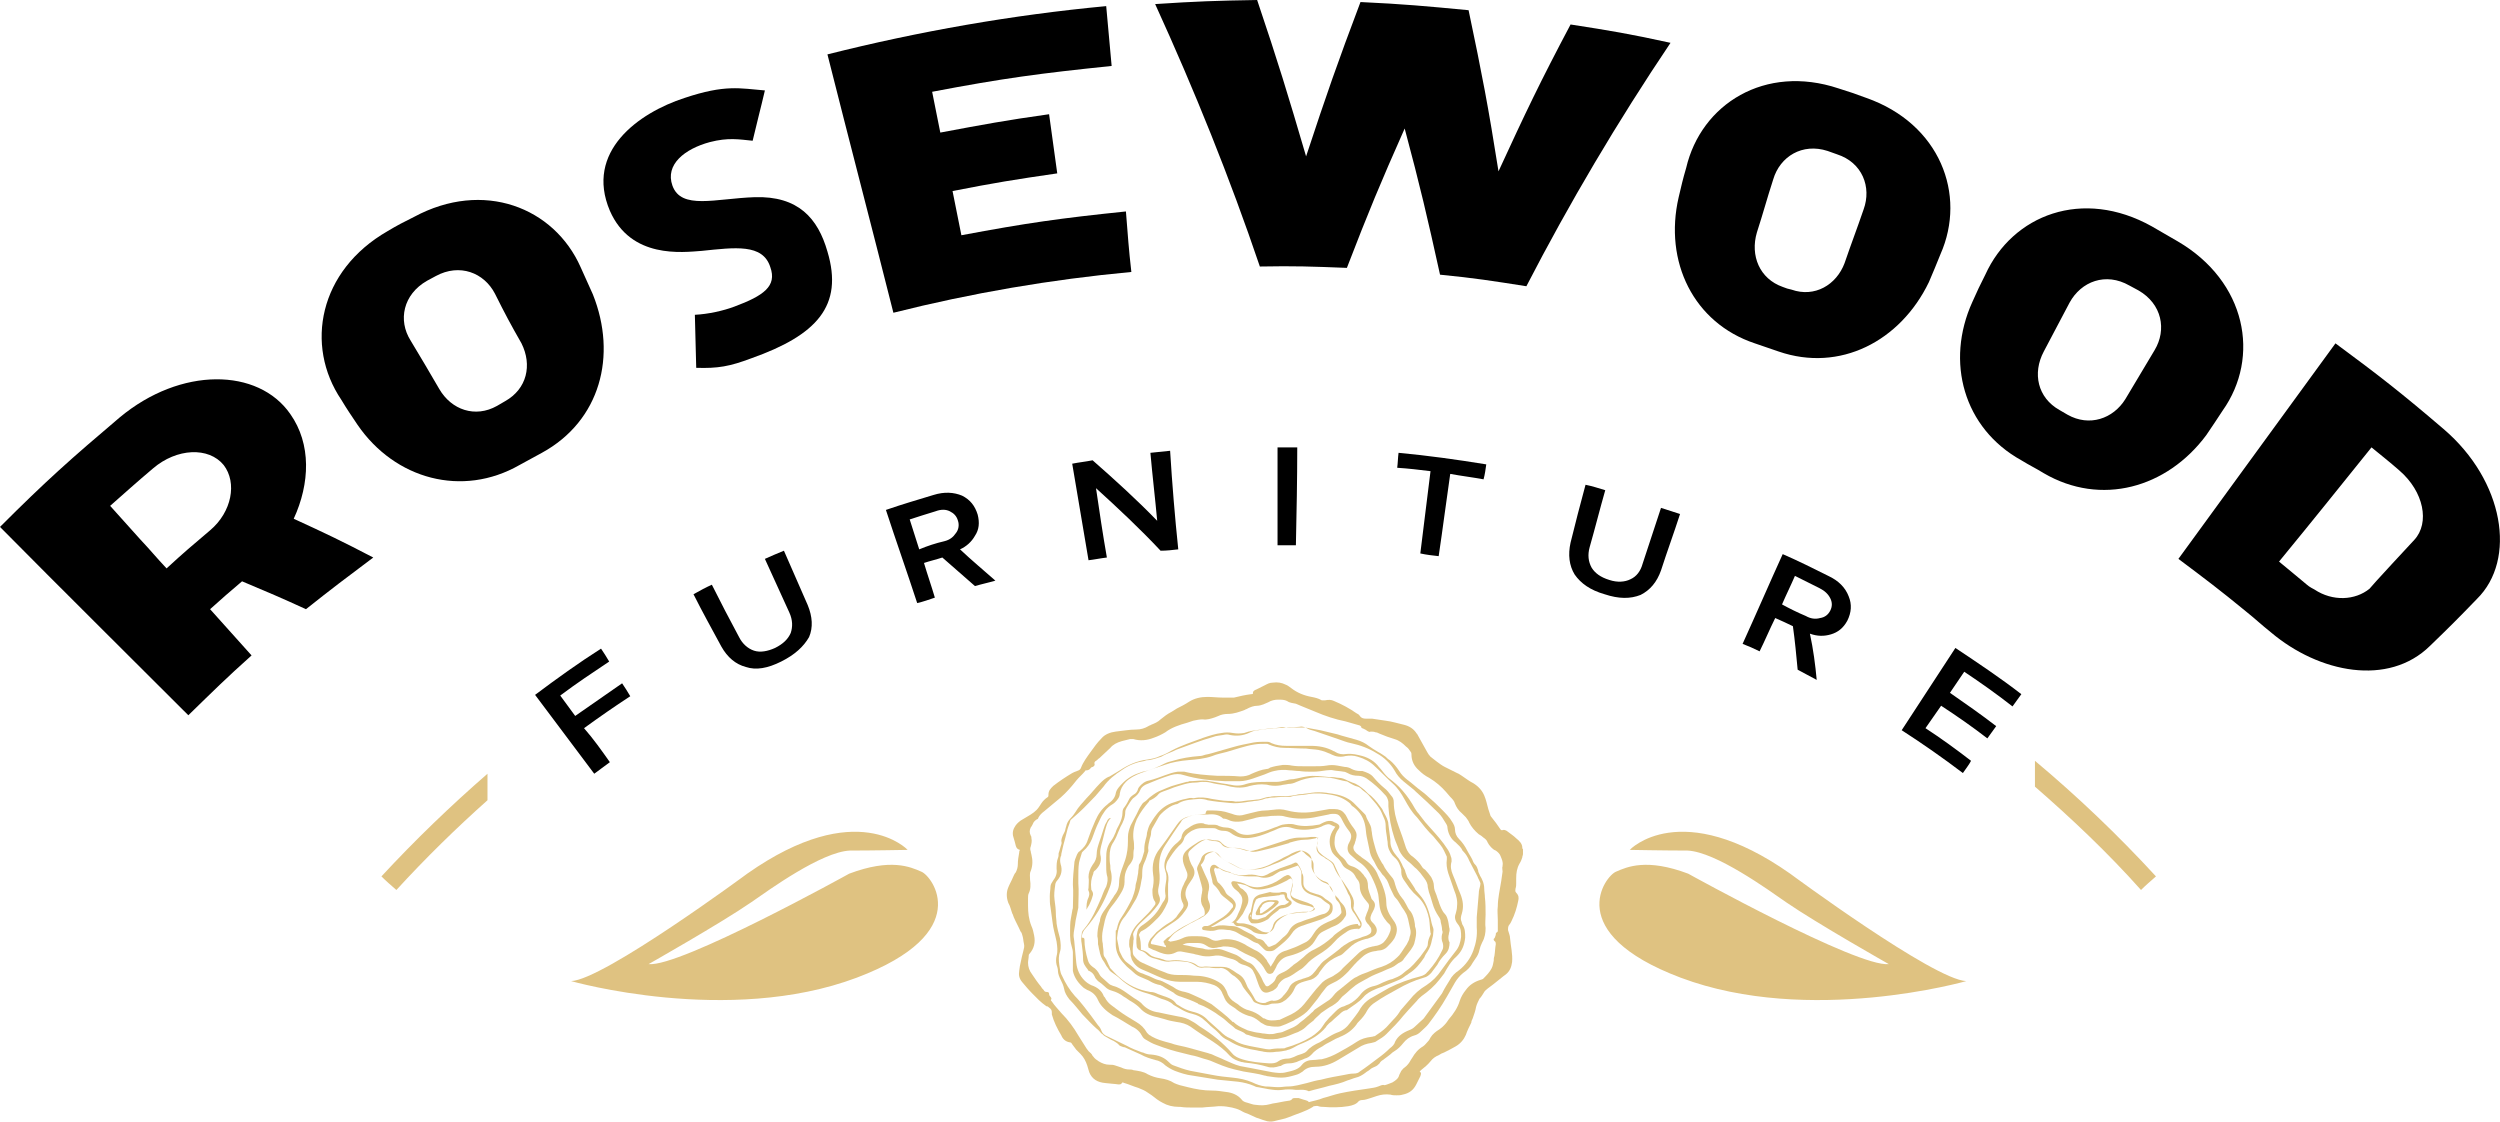
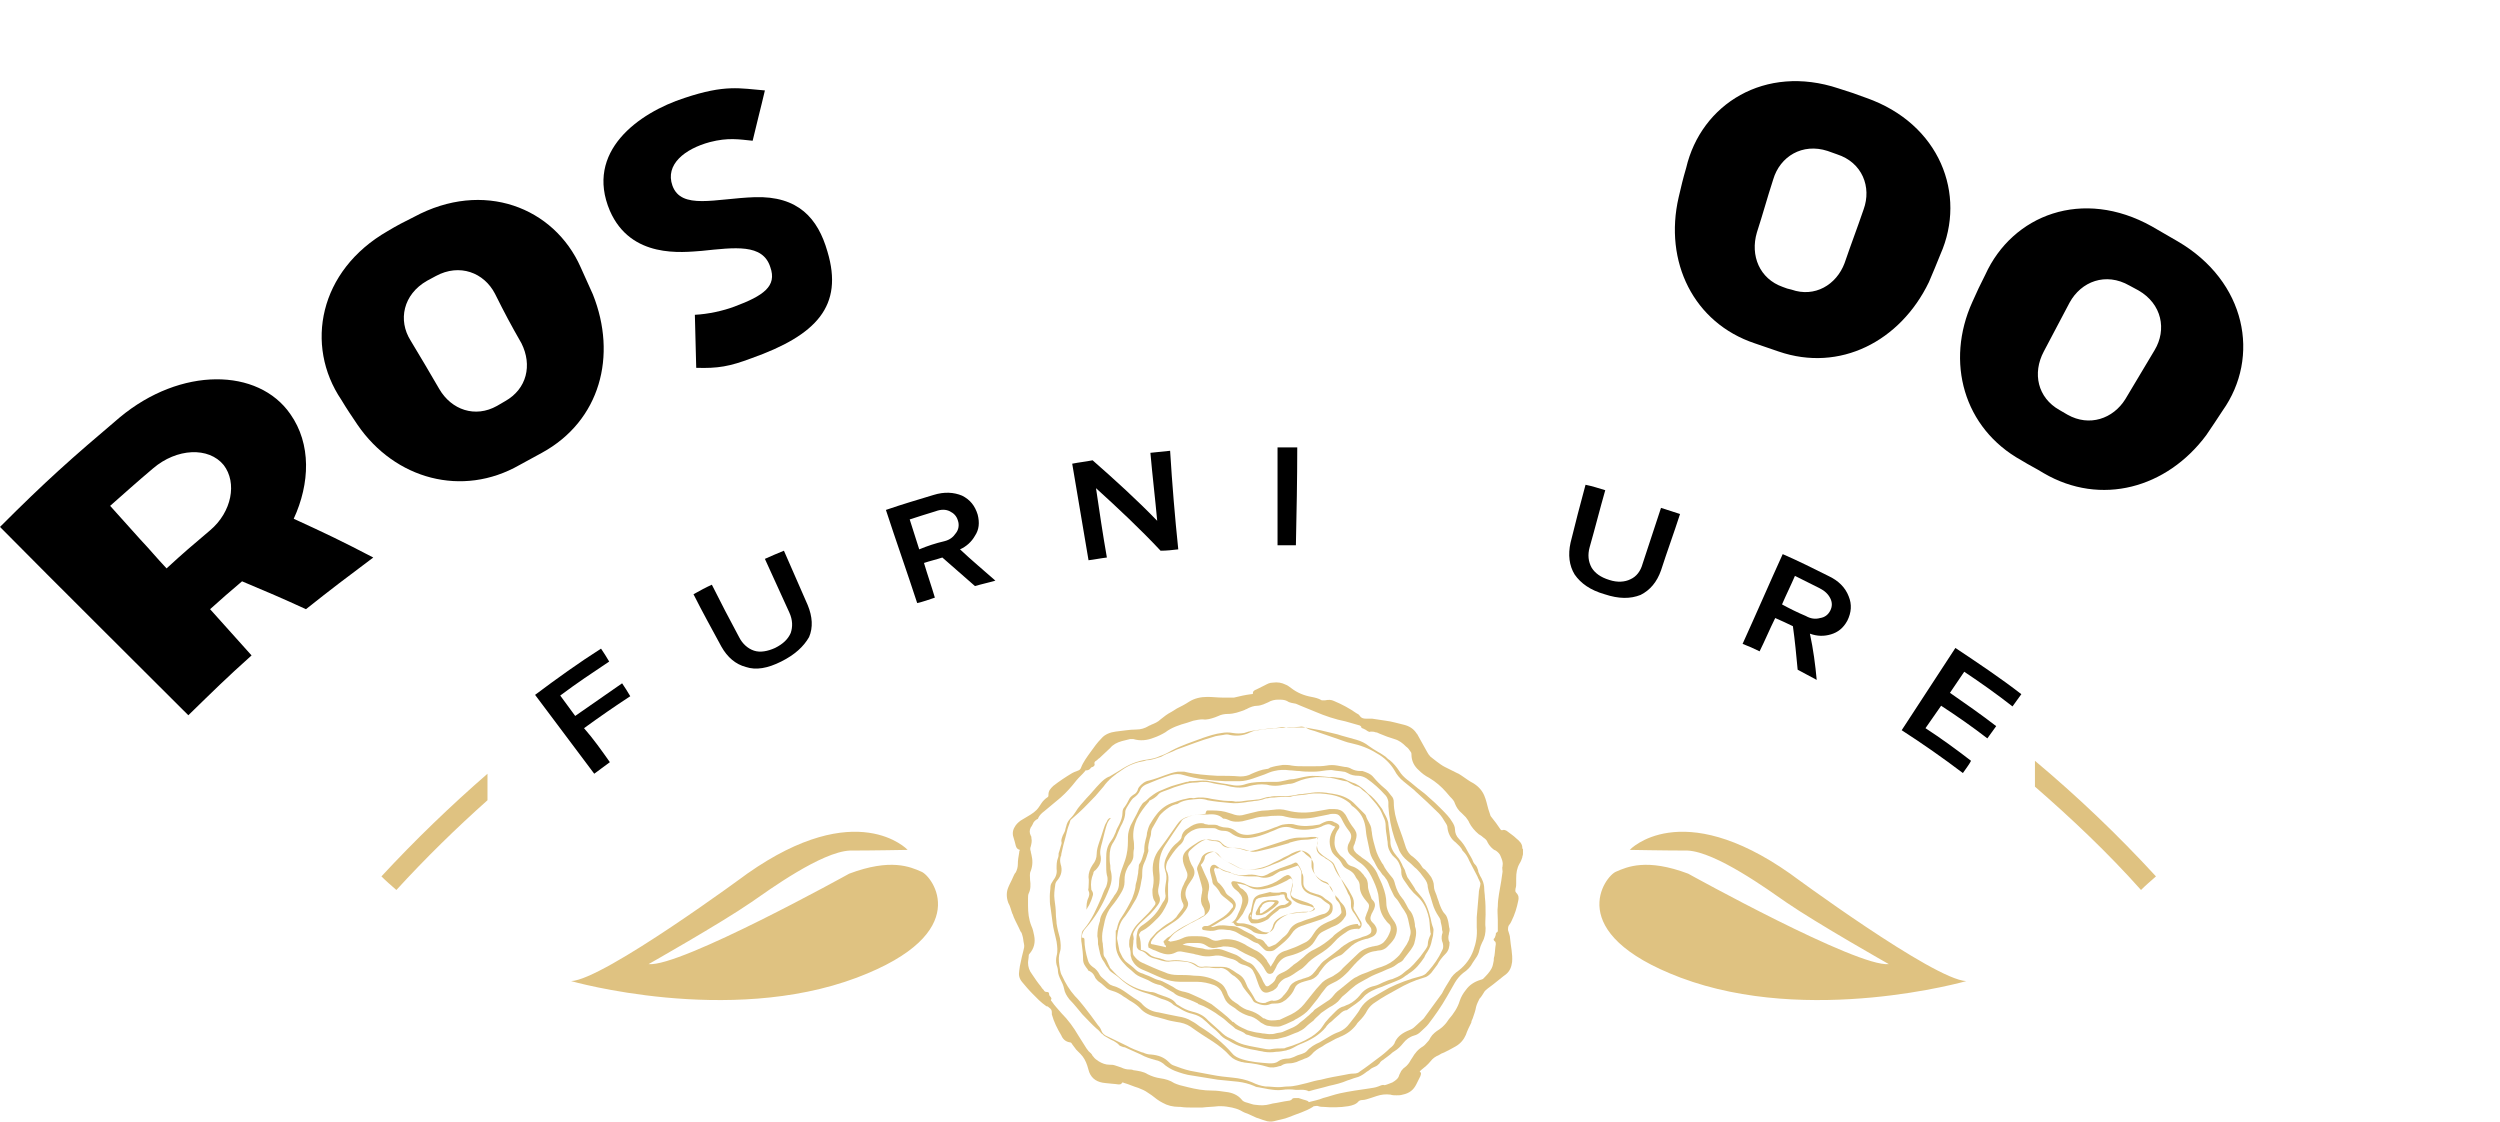
<svg xmlns="http://www.w3.org/2000/svg" version="1.1" id="Layer_1" x="0px" y="0px" viewBox="0 0 367.7 165" style="enable-background:new 0 0 367.7 165;" xml:space="preserve">
  <style type="text/css">
	.st0{fill:#DFC281;}
</style>
  <g>
    <path d="M89.7,112.1c-0.8,0.6-1.5,1.1-2.3,1.7c-2.9-3.9-5.8-7.7-8.7-11.6c3.2-2.4,6.4-4.7,9.7-6.8c0.4,0.6,0.8,1.2,1.2,1.9   c-2.4,1.6-4.8,3.2-7.2,5c0.7,1,1.5,2,2.2,3c2.3-1.6,4.6-3.2,6.9-4.8c0.4,0.6,0.8,1.2,1.2,1.9c-2.3,1.5-4.6,3.1-6.8,4.7   C87.3,108.7,88.5,110.4,89.7,112.1z" />
    <path d="M114.9,97.3c-2,1-3.7,1.3-5.2,0.8c-1.5-0.4-2.7-1.4-3.6-3c-1.4-2.6-2.8-5.1-4.1-7.7c0.9-0.5,1.8-1,2.7-1.4   c1.3,2.6,2.6,5.1,4,7.7c0.5,1,1.3,1.7,2.2,2c0.9,0.3,2,0.1,3.1-0.4c1.2-0.6,1.9-1.3,2.3-2.2c0.3-0.9,0.3-1.9-0.2-3   c-1.2-2.6-2.4-5.3-3.6-7.9c0.9-0.4,1.8-0.8,2.8-1.2c1.2,2.7,2.3,5.3,3.5,8c0.7,1.7,0.8,3.3,0.2,4.7   C118.2,95.1,116.9,96.3,114.9,97.3z" />
    <path d="M146.4,85.4c-1,0.3-2,0.5-3,0.8c-1.6-1.4-3.2-2.8-4.8-4.2c-0.9,0.3-1.8,0.5-2.7,0.8c0.5,1.7,1.1,3.4,1.6,5.1   c-0.9,0.3-1.7,0.6-2.6,0.8c-1.5-4.6-3.1-9.1-4.6-13.7c2.3-0.8,4.7-1.5,7-2.2c1.6-0.5,3-0.4,4.2,0.1c1.2,0.6,1.9,1.5,2.3,2.8   c0.3,1.2,0.2,2.2-0.4,3.1c-0.5,0.9-1.3,1.6-2.2,2C142.9,82.4,144.7,83.9,146.4,85.4z M138.9,79.6c0.8-0.2,1.3-0.6,1.7-1.2   c0.4-0.5,0.5-1.2,0.3-1.8c-0.2-0.7-0.6-1.1-1.2-1.4c-0.6-0.3-1.3-0.3-2.1,0c-1.3,0.4-2.6,0.8-3.8,1.2c0.5,1.5,0.9,2.9,1.4,4.4   C136.4,80.3,137.6,79.9,138.9,79.6z" />
    <path d="M173.3,80.8c-0.9,0.1-1.7,0.2-2.6,0.2c-3-3.2-6.2-6.2-9.5-9.2c0.5,3.4,1,6.8,1.6,10.2c-0.9,0.1-1.8,0.3-2.7,0.4   c-0.8-4.7-1.6-9.5-2.4-14.2c1-0.2,2-0.3,3-0.5c3.3,2.9,6.5,5.8,9.5,8.9c-0.3-3.3-0.7-6.6-1-10c1-0.1,1.9-0.2,2.9-0.3   C172.4,71.2,172.8,76,173.3,80.8z" />
    <path d="M190.6,80.2c-0.9,0-1.8,0-2.7,0c0-4.8,0-9.6,0-14.4c1,0,1.9,0,2.9,0C190.8,70.6,190.7,75.4,190.6,80.2z" />
-     <path d="M211.6,81.8c-0.9-0.1-1.8-0.2-2.7-0.4c0.5-4,1-8.1,1.5-12.1c-1.6-0.2-3.3-0.4-4.9-0.5c0.1-0.7,0.1-1.5,0.2-2.2   c4.3,0.4,8.6,1,12.9,1.7c-0.1,0.7-0.2,1.5-0.4,2.2c-1.6-0.3-3.3-0.5-4.9-0.8C212.7,73.8,212.2,77.8,211.6,81.8z" />
    <path d="M236,87.4c-2.1-0.6-3.5-1.6-4.4-2.9c-0.8-1.3-1-2.9-0.6-4.7c0.7-2.8,1.4-5.6,2.2-8.5c1,0.2,1.9,0.5,2.9,0.8   c-0.8,2.8-1.5,5.6-2.3,8.4c-0.3,1.1-0.2,2.1,0.3,3c0.5,0.8,1.3,1.4,2.6,1.8c1.2,0.4,2.3,0.3,3.1-0.1c0.9-0.4,1.5-1.2,1.8-2.3   c0.9-2.7,1.8-5.5,2.7-8.2c0.9,0.3,1.9,0.6,2.8,0.9c-0.9,2.8-1.9,5.5-2.8,8.3c-0.6,1.7-1.6,2.9-3,3.6   C239.8,88.1,238.1,88.1,236,87.4z" />
    <path d="M267.2,100c-0.9-0.5-1.9-1-2.8-1.5c-0.2-2.1-0.4-4.3-0.7-6.4c-0.8-0.4-1.7-0.8-2.6-1.2c-0.8,1.6-1.5,3.3-2.3,4.9   c-0.8-0.4-1.7-0.8-2.5-1.1c2-4.4,3.9-8.8,5.9-13.2c2.3,1,4.5,2.1,6.7,3.2c1.5,0.7,2.5,1.7,3,3c0.5,1.2,0.4,2.4-0.2,3.6   c-0.6,1.1-1.4,1.7-2.4,2s-2,0.3-3.1-0.1C266.7,95.5,267,97.8,267.2,100z M265.6,90.6c0.7,0.4,1.4,0.5,2.1,0.3   c0.7-0.1,1.2-0.5,1.5-1.1s0.3-1.2,0-1.8c-0.3-0.6-0.8-1.1-1.6-1.5c-1.2-0.6-2.4-1.2-3.6-1.8c-0.6,1.4-1.3,2.8-1.9,4.2   C263.2,89.5,264.4,90.1,265.6,90.6z" />
    <path d="M288.7,113.7c-2.9-2.2-5.9-4.3-9-6.3c2.6-4,5.3-8.1,7.9-12.1c3.3,2.2,6.6,4.4,9.7,6.8c-0.4,0.6-0.9,1.2-1.3,1.8   c-2.3-1.8-4.7-3.5-7.1-5.1c-0.7,1-1.4,2.1-2.1,3.1c2.3,1.6,4.6,3.2,6.8,4.9c-0.4,0.6-0.9,1.2-1.3,1.8c-2.2-1.7-4.5-3.3-6.8-4.8   c-0.8,1.1-1.5,2.2-2.3,3.3c2.3,1.5,4.5,3.1,6.7,4.8C289.6,112.5,289.1,113.1,288.7,113.7z" />
  </g>
  <g>
    <path class="st0" d="M224,125.6c0,0.2-0.1,0.3-0.1,0.5c-0.1,0.3-0.2,0.6-0.4,0.9c-0.4,0.7-0.5,1.4-0.5,2.2c0,0.2,0,0.5,0,0.7   c0,0.3,0,0.5-0.1,0.8c0,0.2-0.1,0.4,0.1,0.6c0.4,0.4,0.4,0.8,0.3,1.2c-0.2,1-0.5,2-1,3c-0.1,0.2-0.2,0.4-0.3,0.5   c-0.2,0.2-0.2,0.5-0.2,0.8c0.1,0.4,0.3,0.8,0.3,1.2c0.1,1.2,0.4,2.3,0.3,3.5c-0.1,0.7-0.3,1.3-0.9,1.8c-0.1,0.1-0.3,0.2-0.4,0.3   c-0.5,0.4-1,0.8-1.5,1.2c-0.3,0.2-0.5,0.4-0.8,0.6c-0.2,0.2-0.4,0.3-0.5,0.5c-0.2,0.3-0.4,0.7-0.7,1c-0.2,0.4-0.4,0.8-0.5,1.2   c-0.1,0.6-0.3,1.1-0.5,1.7c-0.1,0.2-0.2,0.4-0.2,0.6c-0.3,0.6-0.6,1.2-0.8,1.8c-0.3,0.7-0.8,1.3-1.5,1.7c-0.5,0.3-1.1,0.6-1.7,0.9   c-0.3,0.1-0.5,0.2-0.8,0.4c-0.5,0.2-0.9,0.5-1.2,0.9c-0.4,0.5-0.9,0.9-1.4,1.3c-0.1,0.1-0.1,0.1-0.2,0.2c0.3,0.2,0.2,0.4,0.1,0.7   c-0.2,0.4-0.4,0.8-0.6,1.2c-0.4,0.8-1,1.3-2,1.5c-0.3,0.1-0.6,0.1-0.9,0.1c-0.3,0-0.6,0-0.9-0.1c-0.7-0.1-1.4,0-2,0.2   c-0.3,0.1-0.6,0.2-0.9,0.3c-0.4,0.1-0.8,0.3-1.3,0.3c-0.2,0-0.4,0.1-0.5,0.2c-0.3,0.4-0.9,0.6-1.5,0.7c-1.2,0.2-2.5,0.2-3.7,0.1   c-0.2,0-0.4,0-0.7-0.1c-0.2-0.1-0.4,0-0.6,0c-0.1,0-0.1,0-0.2,0.1c-1.1,0.7-2.3,1-3.5,1.5c-0.7,0.3-1.5,0.4-2.2,0.6   c-0.4,0.1-0.9,0.1-1.4-0.1c-0.4-0.1-0.8-0.3-1.2-0.4c-0.5-0.2-1-0.5-1.6-0.7c-0.3-0.1-0.6-0.3-0.8-0.4c-0.4-0.2-0.8-0.3-1.2-0.4   c-0.5-0.1-1.1-0.2-1.6-0.2c-0.1,0-0.3,0-0.4,0c-0.8,0.1-1.6,0.1-2.4,0.2c-0.4,0-0.8,0-1.2,0c-0.7,0-1.4,0-2-0.1c-0.1,0-0.1,0-0.2,0   c-0.9,0-1.7-0.2-2.4-0.6c-0.6-0.3-1.1-0.7-1.6-1.1c-0.2-0.1-0.4-0.3-0.6-0.4c-0.4-0.3-0.9-0.5-1.4-0.7c-0.7-0.2-1.3-0.5-2-0.7   c-0.1,0-0.2-0.1-0.3-0.1l-0.1,0.1c-0.1,0.2-0.3,0.2-0.5,0.2c-0.6-0.1-1.2-0.1-1.9-0.2c-1.2-0.1-2-0.6-2.4-1.6   c-0.1-0.3-0.2-0.7-0.3-1c-0.2-0.6-0.5-1.2-1-1.7c-0.2-0.2-0.4-0.4-0.6-0.6c-0.2-0.3-0.4-0.5-0.6-0.8c-0.1-0.2-0.2-0.3-0.4-0.3   c-0.6-0.1-1-0.5-1.2-1c-0.6-1-1.1-2-1.4-3.1c0-0.1,0-0.2,0-0.3c0-0.3-0.1-0.5-0.4-0.7c-0.1-0.1-0.2-0.2-0.4-0.2   c-0.4-0.3-0.8-0.6-1.1-0.9c-0.3-0.3-0.6-0.6-0.9-0.9c-0.6-0.6-1.1-1.2-1.6-1.8c-0.4-0.5-0.5-1-0.4-1.6c0-0.2,0.1-0.5,0.1-0.7   c0.1-0.5,0.2-0.9,0.3-1.4c0.1-0.3,0.1-0.5,0.2-0.8c0.1-0.4,0.2-0.7,0.1-1.1c-0.1-0.4-0.1-0.8-0.2-1.1c-0.1-0.3-0.1-0.5-0.3-0.7   c-0.3-0.7-0.7-1.4-1-2.1c-0.1-0.2-0.1-0.4-0.2-0.5c-0.2-0.5-0.3-1.1-0.6-1.6c-0.3-0.8-0.3-1.6,0-2.3c0.2-0.5,0.5-1,0.7-1.5   c0.1-0.2,0.2-0.5,0.4-0.7c0.2-0.4,0.3-0.8,0.3-1.2c0-0.6,0.1-1.1,0.2-1.7c0-0.1,0-0.2,0.1-0.4c-0.4-0.1-0.5-0.3-0.6-0.6   c-0.1-0.4-0.2-0.8-0.3-1.1c-0.2-0.5-0.2-1.1,0.1-1.6c0.2-0.4,0.5-0.7,0.9-1c0.3-0.2,0.7-0.4,1-0.6c0.7-0.4,1.3-0.8,1.7-1.4   c0.1-0.2,0.3-0.4,0.4-0.6c0.2-0.3,0.5-0.6,0.8-0.8c0.2-0.1,0.2-0.2,0.2-0.4c0-0.6,0.3-0.9,0.7-1.3c0.9-0.7,1.8-1.3,2.8-1.9   c0.2-0.1,0.4-0.2,0.7-0.3c0.3-0.1,0.5-0.2,0.6-0.5c0.3-0.8,0.9-1.6,1.4-2.3c0.5-0.7,1-1.4,1.6-2c0.5-0.6,1.3-0.9,2.1-1   c1-0.1,2-0.3,3-0.3c0.7,0,1.3-0.2,1.8-0.5c0.1-0.1,0.3-0.1,0.4-0.2c0.5-0.2,1-0.4,1.4-0.8c0.5-0.4,1-0.8,1.6-1.1   c0.3-0.2,0.5-0.3,0.8-0.5c0.6-0.3,1.2-0.6,1.8-1c0.8-0.5,1.7-0.7,2.7-0.7c0.7,0,1.5,0.1,2.2,0.1c0.5,0,0.9,0,1.4,0   c0.1,0,0.2,0,0.3,0c0.8-0.2,1.7-0.4,2.5-0.5c0.1,0,0.2,0,0.3-0.1c-0.1-0.3,0.2-0.5,0.5-0.6c0.4-0.2,0.8-0.4,1.2-0.6   s0.7-0.4,1.2-0.4c0.7-0.1,1.3,0,1.9,0.3c0.3,0.1,0.5,0.3,0.8,0.5c0.9,0.7,1.9,1.1,3,1.3c0.5,0.1,1,0.2,1.5,0.5c0.1,0,0.2,0,0.3,0   s0.2,0,0.2,0c0.5-0.1,0.9-0.1,1.3,0.1c1.2,0.5,2.3,1.1,3.3,1.8c0.2,0.1,0.4,0.2,0.5,0.4c0.2,0.3,0.5,0.4,0.9,0.4c0.3,0,0.6,0,0.9,0   c0.7,0.1,1.3,0.2,2,0.3c0.9,0.1,1.8,0.4,2.7,0.6c0.8,0.2,1.4,0.6,1.8,1.2c0,0,0,0.1,0.1,0.1c0.5,0.9,1,1.8,1.5,2.7   c0.1,0.2,0.3,0.5,0.5,0.7c0.3,0.2,0.6,0.5,0.9,0.7c0.4,0.3,0.8,0.6,1.2,0.8c0.6,0.3,1.2,0.6,1.8,0.9c0.3,0.1,0.5,0.3,0.7,0.4   c0.6,0.4,1.1,0.8,1.7,1.1c0.8,0.5,1.3,1.1,1.6,1.8c0.3,0.7,0.4,1.3,0.6,2c0.1,0.3,0.2,0.6,0.3,0.9c0,0.1,0.1,0.2,0.1,0.2   c0.5,0.6,1,1.3,1.4,1.9l0.1,0.1c0,0,0.1,0,0.2,0c0.2-0.1,0.4,0,0.6,0.1c0.5,0.4,1,0.7,1.4,1.1c0.5,0.4,0.9,0.8,0.9,1.4   c0,0.1,0,0.1,0.1,0.2C224,125.4,224,125.5,224,125.6z M192.5,162.1c0.7-0.2,1.4-0.3,2.1-0.6c0.8-0.2,1.6-0.5,2.5-0.7   c1.4-0.3,2.8-0.5,4.2-0.7c0.5-0.1,0.9-0.1,1.4-0.3c0.3-0.1,0.6-0.3,0.9-0.2h0.1c0.4-0.1,0.8-0.3,1.1-0.4c0.5-0.3,0.9-0.6,1-1.1   c0.1-0.2,0.2-0.4,0.3-0.6c0.2-0.2,0.3-0.4,0.5-0.5c0.4-0.3,0.7-0.7,0.9-1.1c0.1-0.1,0.1-0.2,0.2-0.3c0.4-0.7,0.9-1.3,1.6-1.7   c0.3-0.2,0.5-0.5,0.7-0.7s0.3-0.4,0.4-0.6c0.3-0.5,0.8-0.9,1.3-1.2c0.3-0.2,0.5-0.4,0.7-0.6c0.3-0.3,0.5-0.6,0.7-0.9   c0.7-0.8,1.3-1.7,1.6-2.7c0.2-0.6,0.5-1.1,0.9-1.6c0.5-0.7,1.2-1.2,2.2-1.5c0.1,0,0.2-0.1,0.3-0.1c0.5-0.5,1-1,1.3-1.6   c0.2-0.4,0.2-0.7,0.3-1.1c0-0.2,0-0.4,0.1-0.7c0.1-0.6,0.1-1.2,0.2-1.7c0-0.2,0-0.4-0.2-0.5c-0.1-0.1-0.2-0.3,0-0.4   c0.1-0.1,0.1-0.3,0.2-0.5c0-0.2,0-0.3,0.2-0.4c0.1-0.1,0.1-0.1,0.1-0.2c0-0.5,0-1,0-1.6c0-0.7-0.1-1.4,0-2c0-1.2,0.3-2.4,0.5-3.7   c0.1-0.5,0.1-0.9,0.2-1.4c0-0.3-0.1-0.6,0-0.8v-0.1c0.1-0.5-0.1-0.9-0.3-1.4c-0.1-0.3-0.4-0.6-0.7-0.8c-0.3-0.1-0.5-0.3-0.7-0.5   s-0.4-0.5-0.5-0.7c-0.1-0.3-0.3-0.5-0.6-0.7c-0.2-0.2-0.5-0.4-0.7-0.5c-0.6-0.5-1.1-1.1-1.4-1.7c-0.1-0.3-0.3-0.5-0.5-0.8   c-0.2-0.2-0.4-0.4-0.6-0.6c-0.5-0.4-0.8-0.9-1-1.4c-0.1-0.4-0.4-0.7-0.7-1c-0.2-0.2-0.4-0.5-0.6-0.7c-0.7-0.8-1.5-1.5-2.5-2.1   c-0.6-0.3-1.1-0.7-1.5-1.1c-0.7-0.6-1.1-1.4-1.1-2.3c0-0.1,0-0.3-0.1-0.4c-0.2-0.3-0.4-0.6-0.7-0.8c-0.5-0.5-1-0.9-1.7-1.1   s-1.5-0.5-2.2-0.8c-0.2-0.1-0.4-0.2-0.6-0.2c-0.2-0.1-0.5-0.1-0.7-0.1c-0.2,0.1-0.3,0-0.5-0.1c-0.1-0.1-0.3-0.2-0.5-0.3   c-0.2-0.1-0.4-0.1-0.4-0.3c0-0.1-0.1-0.1-0.2-0.2c-0.7-0.2-1.4-0.4-2.1-0.6c-1.5-0.3-3-0.8-4.4-1.4c-0.7-0.3-1.5-0.6-2.2-0.9   c-0.2-0.1-0.5-0.2-0.7-0.3c-0.4-0.1-0.9-0.1-1.3-0.4c-0.4-0.2-0.8-0.2-1.3-0.2s-1,0.1-1.5,0.4c-0.2,0.1-0.5,0.2-0.7,0.3   c-0.3,0.1-0.6,0.2-0.9,0.2c-0.5,0-1,0.2-1.4,0.4c-0.1,0.1-0.3,0.1-0.4,0.2c-0.8,0.3-1.6,0.6-2.5,0.6c-0.5,0-1,0.1-1.4,0.3   c-0.2,0.1-0.3,0.1-0.5,0.2c-0.6,0.2-1.2,0.4-1.8,0.3c-0.5,0-0.9,0.1-1.4,0.2c-0.3,0.1-0.6,0.2-0.9,0.3c-1.1,0.3-2.3,0.7-3.2,1.4   c-0.5,0.3-1.1,0.6-1.7,0.8c-1,0.4-2,0.5-3,0.2c-0.1,0-0.3,0-0.5,0c-0.4,0.1-0.8,0.2-1.2,0.3c-0.7,0.2-1.3,0.5-1.7,1   c-0.5,0.5-1.1,1-1.6,1.5c-0.2,0.1-0.3,0.3-0.5,0.4s-0.3,0.3-0.2,0.5c0,0.2-0.1,0.3-0.3,0.4c-0.2,0-0.3,0.2-0.4,0.3   c-0.1,0.1-0.3,0.2-0.5,0.2c-0.1,0-0.2,0-0.2,0.1c-0.4,0.5-0.9,0.9-1.3,1.4c-0.7,0.9-1.4,1.7-2.3,2.5c-0.8,0.7-1.6,1.3-2.4,2   c-0.4,0.3-0.7,0.6-0.9,1c0,0.1-0.1,0.2-0.2,0.2c-0.3,0.2-0.5,0.4-0.6,0.7c-0.1,0.2-0.2,0.4-0.3,0.5c-0.2,0.4-0.2,0.8,0,1.2   c0.1,0.1,0.1,0.3,0.1,0.4c0.1,0.4,0,0.8-0.1,1.2c-0.1,0.2-0.1,0.5,0,0.7c0,0.2,0.1,0.4,0.1,0.5c0.2,0.8,0.2,1.6-0.1,2.4   c-0.2,0.4-0.1,0.8-0.1,1.3c0.1,0.7,0.1,1.4-0.2,2c-0.1,0.2-0.1,0.5-0.1,0.8s0,0.7,0,1c0,1,0.1,2,0.5,3c0.2,0.4,0.3,0.9,0.4,1.4   c0.2,1,0,1.9-0.7,2.7c-0.1,0.1-0.1,0.2-0.1,0.3c0,0.3-0.1,0.7-0.1,1c0,0.6,0.2,1.2,0.6,1.7c0.4,0.6,0.8,1.2,1.3,1.8   c0.1,0.2,0.2,0.3,0.4,0.5c0.1,0.2,0.2,0.3,0.5,0.3c0.2,0,0.3,0.1,0.3,0.3s0.1,0.3,0.2,0.4c0.1,0.1,0.2,0.3,0.1,0.4   c-0.1,0.1,0,0.2,0.1,0.3c0.4,0.6,0.9,1.1,1.4,1.7c1,1,1.8,2.1,2.5,3.3c0.4,0.6,0.8,1.3,1.2,1.9c0.1,0.1,0.2,0.3,0.3,0.4   c0.2,0.2,0.5,0.4,0.6,0.7l0.1,0.1c0.2,0.3,0.5,0.5,0.8,0.7c0.5,0.3,1,0.5,1.6,0.5c0.3,0,0.5,0,0.8,0.1s0.6,0.2,0.9,0.3   c0.4,0.2,0.8,0.3,1.2,0.3c0.2,0,0.4,0,0.6,0.1c0.7,0.1,1.5,0.2,2.1,0.6c0.6,0.3,1.2,0.5,1.9,0.6s1.4,0.3,2,0.7   c0.2,0.1,0.5,0.2,0.8,0.3c0.4,0.1,0.8,0.2,1.2,0.3c1.2,0.3,2.3,0.5,3.6,0.5c0.7,0,1.3,0.1,2,0.2c1,0.1,1.8,0.5,2.3,1.1   c0.2,0.3,0.5,0.4,0.9,0.5s0.8,0.3,1.2,0.3c0.7,0.1,1.4,0.1,2.1-0.1c0.1,0,0.3-0.1,0.4-0.1c0.8-0.1,1.5-0.3,2.3-0.4   c0.2,0,0.4-0.1,0.5-0.2c0.1-0.2,0.3-0.2,0.6-0.2c0.1,0,0.3,0,0.4,0C192.1,161.9,192.3,161.8,192.5,162.1z" />
    <path class="st0" d="M190.9,160.3c-0.1,0-0.2,0-0.3,0c-0.7-0.1-1.4-0.1-2,0c-0.7,0.1-1.3,0-2-0.1c-0.5-0.1-1.1-0.2-1.6-0.3   c-0.2,0-0.4-0.1-0.6-0.2c-0.7-0.3-1.5-0.5-2.3-0.6c-1-0.1-2-0.2-3-0.3c-1.2-0.2-2.5-0.4-3.7-0.6c-0.9-0.1-1.8-0.4-2.6-0.7   c-0.5-0.2-1-0.5-1.4-0.8c-0.4-0.4-0.9-0.7-1.5-0.8c-0.7-0.2-1.4-0.4-2.1-0.8c-0.7-0.3-1.3-0.6-2-0.9c-0.2-0.1-0.4-0.2-0.6-0.2   c-0.3-0.1-0.6-0.2-0.7-0.4c-0.2-0.2-0.4-0.3-0.7-0.5c-0.5-0.2-0.9-0.5-1.3-0.7c-0.2-0.1-0.3-0.3-0.5-0.4c-0.2-0.2-0.4-0.5-0.7-0.7   c-0.8-0.7-1.4-1.4-2.1-2.1c-0.6-0.7-1.2-1.5-1.9-2.2c-0.4-0.5-0.7-1-0.8-1.6c-0.1-0.5-0.3-0.9-0.5-1.3c-0.2-0.4-0.4-0.9-0.4-1.3   c0-0.3-0.1-0.6-0.2-0.9c-0.1-0.4-0.1-0.9,0-1.3c0.2-0.7,0.1-1.4,0-2.1c-0.2-1-0.5-1.9-0.6-2.9c-0.1-0.7-0.2-1.5-0.3-2.2   c-0.1-0.5-0.1-1-0.1-1.6c0-0.5,0.1-1,0.1-1.4c0-0.3,0.2-0.6,0.4-0.9c0.4-0.5,0.6-1.1,0.5-1.7c0-0.6,0-1.1,0.2-1.6   c0.1-0.2,0.1-0.5,0.1-0.7c0.1-0.3,0.2-0.6,0.3-1c0.1-0.3,0.2-0.5,0.1-0.8c0-0.3,0.1-0.5,0.2-0.8c0.1-0.2,0.2-0.4,0.3-0.6   s0.1-0.5,0.2-0.7c0.1-0.5,0.3-0.9,0.7-1.3c0.3-0.3,0.5-0.6,0.7-0.9c0.4-0.7,1-1.3,1.6-2c0.7-0.7,1.3-1.5,2-2.2   c0.4-0.4,0.8-0.8,1.4-1c0.5-0.3,1-0.6,1.5-0.9c1.2-0.8,2.5-1.4,4.1-1.6c0.6-0.1,1.2-0.2,1.8-0.5c0.6-0.2,1.2-0.5,1.7-0.8   c1.5-0.8,3.1-1.3,4.7-1.9c0.9-0.3,1.8-0.6,2.7-0.7c0.5-0.1,1.1-0.1,1.6,0c0.6,0.1,1.1,0.1,1.7,0c0.8-0.3,1.6-0.4,2.5-0.5   c0.7-0.1,1.3-0.2,2-0.2c0.2,0,0.5-0.1,0.7-0.1c0.3-0.1,0.6-0.1,0.9,0c0.4,0.1,0.8,0,1.2,0s0.9,0,1.3,0c0.1,0,0.2,0,0.4,0   c0.7,0.1,1.5,0.3,2.2,0.4c0.8,0.2,1.7,0.4,2.5,0.6c0.9,0.3,1.8,0.5,2.8,0.8c0.7,0.2,1.3,0.5,1.8,0.9c0.4,0.3,0.9,0.6,1.4,0.9   c0.4,0.2,0.8,0.5,1.1,0.7c0.2,0.2,0.4,0.4,0.6,0.5c0.6,0.5,1,1,1.4,1.6c0.3,0.5,0.7,0.9,1.2,1.3c0.7,0.5,1.3,1.1,2,1.6   c0.4,0.3,0.9,0.7,1.3,1.1c0.6,0.5,1.1,1,1.7,1.6c0.6,0.6,1.2,1.2,1.6,1.9c0.2,0.3,0.4,0.7,0.4,1.1c0,0.5,0.2,1,0.6,1.4   c0.5,0.5,0.9,1.1,1.2,1.7s0.7,1.1,0.9,1.7c0.1,0.2,0.2,0.3,0.3,0.4c0.2,0.2,0.3,0.5,0.4,0.8c0,0.2,0.1,0.4,0.2,0.6   c0.1,0.3,0.3,0.5,0.4,0.8c0.2,0.4,0.3,0.9,0.3,1.3c0,0.4,0.1,0.9,0.1,1.3c0.1,0.8,0.1,1.7,0.1,2.5c0,0.7-0.1,1.4,0,2   c0,0.7-0.1,1.4-0.5,2.1c-0.2,0.4-0.3,0.7-0.4,1.1c-0.1,0.5-0.3,0.9-0.6,1.3c-0.1,0.2-0.3,0.4-0.4,0.6c-0.3,0.6-0.8,1.1-1.4,1.5   c-0.5,0.4-0.9,0.9-1.2,1.4c-0.4,0.7-0.8,1.4-1.2,2.1c-0.8,1.4-1.7,2.7-2.7,4c-0.3,0.4-0.7,0.7-1.1,1.1c-0.3,0.3-0.6,0.5-1,0.6   c-0.7,0.2-1.2,0.6-1.6,1.1c-0.4,0.5-0.8,0.9-1.3,1.2c-0.1,0.1-0.2,0.1-0.3,0.2c-0.4,0.4-0.9,0.7-1.4,1.1c-0.2,0.1-0.4,0.3-0.5,0.5   c-0.2,0.2-0.4,0.4-0.7,0.5c-0.2,0.1-0.5,0.2-0.7,0.4s-0.5,0.3-0.7,0.5c-0.4,0.3-0.9,0.6-1.4,0.7c-0.4,0.1-0.8,0.3-1.2,0.4   c-0.9,0.4-1.8,0.6-2.7,0.8c-1,0.3-2,0.5-3,0.8C191.9,160.2,191.4,160.3,190.9,160.3z M188,159.9c0.5,0,1-0.1,1.4-0.1   c1,0,1.9-0.3,2.8-0.5c0.7-0.2,1.4-0.4,2.1-0.5c1.1-0.3,2.3-0.5,3.4-0.7c0.5-0.1,0.9-0.2,1.4-0.2c0.4,0,0.7-0.1,0.9-0.3   c0.9-0.6,1.8-1.3,2.6-1.9c0.7-0.5,1.3-1,1.8-1.5l0,0c0.4-0.3,0.7-0.6,0.8-1c0.4-0.8,1.1-1.3,2.1-1.7c0.3-0.1,0.6-0.3,0.8-0.5   c0.4-0.4,0.9-0.8,1.3-1.2c0.9-1.2,1.8-2.5,2.7-3.7c0-0.1,0.1-0.1,0.1-0.2c0.3-0.6,0.7-1.2,1-1.7c0.3-0.6,0.8-1.1,1.4-1.5   c1-0.8,1.7-1.8,2.1-2.9c0.4-1.1,0.6-2.2,0.5-3.4c0-0.5,0-1,0-1.5c0.1-1.2,0.2-2.3,0.3-3.5c0-0.4,0.1-0.7,0.2-1.1   c0-0.2,0.1-0.4,0-0.5c-0.1-0.3-0.3-0.6-0.4-0.9c-0.4-0.8-0.8-1.5-1.2-2.3c-0.2-0.5-0.5-1-0.9-1.4l-0.1-0.1c-0.2-0.5-0.6-0.8-1-1.2   c-0.7-0.5-1.1-1.3-1.2-2.1c0-0.3-0.1-0.5-0.3-0.8c-0.3-0.5-0.6-1-1-1.4c-1.1-1.1-2.3-2.2-3.4-3.2c-0.1-0.1-0.1-0.1-0.2-0.2   c-0.5-0.4-1.1-0.9-1.6-1.3s-1-1-1.3-1.6c-0.6-1-1.5-1.9-2.6-2.5c-1.1-0.7-2.4-1.2-3.8-1.5c-0.6-0.1-1.3-0.4-1.9-0.6   c-1.2-0.4-2.3-0.8-3.5-1.2c-0.4-0.1-0.8-0.2-1.1-0.4c-0.4-0.2-0.7-0.3-1.1-0.2c-1.1,0.1-2.2,0.1-3.3,0.2c-0.9,0.1-1.8,0.1-2.7,0.3   l0,0c-0.5,0-1,0.2-1.4,0.4c-0.9,0.4-1.8,0.5-2.8,0.3c-0.3-0.1-0.6-0.1-1,0c-0.5,0.1-1,0.1-1.5,0.3c-1.8,0.5-3.5,1.2-5.2,1.8   c-0.3,0.1-0.6,0.3-0.9,0.4c-0.5,0.2-1,0.4-1.5,0.7c-0.6,0.2-1.2,0.4-1.8,0.5c-0.2,0-0.4,0-0.6,0.1c-1.2,0.2-2.3,0.6-3.3,1.3   c-1.1,0.7-2.1,1.5-2.8,2.5c-0.4,0.5-0.8,0.9-1.2,1.4c-0.8,0.8-1.6,1.7-2.5,2.5c-0.3,0.3-0.6,0.5-0.9,0.8c-0.1,0.1-0.3,0.2-0.3,0.4   c-0.1,0.4-0.3,0.8-0.4,1.2c-0.2,0.8-0.4,1.6-0.6,2.3c-0.1,0.4-0.2,0.9-0.3,1.3c0,0.1,0,0.3-0.1,0.4c-0.1,0.4-0.1,0.7,0,1.1   c0.3,0.9,0.1,1.7-0.5,2.4c-0.2,0.2-0.3,0.5-0.3,0.7c-0.1,0.7-0.2,1.4-0.1,2.1c0.1,0.7,0.2,1.5,0.2,2.2c0,0.4,0.1,0.9,0.1,1.3   c0.1,0.7,0.3,1.5,0.5,2.2c0.1,0.7,0.2,1.4,0,2s-0.2,1.2-0.1,1.9c0.1,0.5,0.1,1.1,0.4,1.6c0.5,1.1,1.1,2.1,1.9,3   c0.5,0.5,0.9,1,1.3,1.5c0.7,0.9,1.4,1.8,2.1,2.8c0.2,0.2,0.4,0.5,0.5,0.8s0.3,0.5,0.6,0.7c1,0.5,2.1,1,3.1,1.5   c0.7,0.4,1.5,0.7,2.3,1h0.1c0.4,0.2,0.8,0.3,1.2,0.3c1.1,0.1,1.9,0.4,2.6,1.1c0.2,0.2,0.4,0.4,0.7,0.5c0.8,0.3,1.6,0.6,2.5,0.8   c1.1,0.2,2.1,0.4,3.2,0.6c1,0.2,2,0.3,3,0.4c1,0.1,2,0.3,2.9,0.7c0.6,0.3,1.2,0.5,1.9,0.6C186.8,159.8,187.4,159.9,188,159.9z" />
-     <path class="st0" d="M157.8,141.1c0-0.3,0-0.7,0-1s-0.1-0.6-0.2-1c-0.3-1-0.2-2-0.2-3c0-0.7,0.2-1.4,0.3-2.1c0-0.2,0.1-0.3,0.1-0.5   c0-1.1,0.1-2.3,0-3.4c0-1,0.1-2,0.2-3c0-0.5,0.2-0.9,0.4-1.4c0.1-0.2,0.2-0.4,0.4-0.5c0.6-0.5,1-1,1.2-1.7c0.3-0.9,0.7-1.9,1.1-2.8   c0.4-0.9,0.9-1.7,1.8-2.4l0.1-0.1c0.6-0.4,1-0.9,1.1-1.5s0.6-1.1,1.1-1.6c0.7-0.7,1.6-1.2,2.6-1.5c0.1,0,0.2-0.1,0.3-0.1   c1.1-0.2,2.2-0.7,3.2-1.2c0.4-0.2,0.8-0.3,1.2-0.4c1.3-0.4,2.6-0.6,3.9-0.7c0.3,0,0.6-0.1,0.9-0.2c0.6-0.1,1.2-0.3,1.9-0.5   s1.4-0.4,2.1-0.6c1-0.3,2.1-0.5,3.1-0.7c0.6-0.1,1.2-0.1,1.8-0.1c0.3,0,0.5,0,0.8,0.2c0.7,0.3,1.4,0.4,2.2,0.4c1.2,0,2.4,0,3.6,0   c1.2,0,2.3,0.2,3.4,0.8c0.1,0,0.2,0.1,0.2,0.1c0.5,0.3,1,0.4,1.6,0.3c0.9-0.1,1.6,0.1,2.4,0.3c1,0.3,1.8,0.8,2.4,1.6   c0.4,0.4,0.7,0.9,1.1,1.3c0.1,0.1,0.2,0.2,0.3,0.3c0.8,0.6,1.5,1.2,2.1,1.9c0.7,0.8,1.3,1.7,1.8,2.6c0.2,0.3,0.3,0.5,0.5,0.7   c0.3,0.4,0.7,0.9,1,1.3c0.3,0.3,0.5,0.6,0.8,0.9c0.9,1,1.8,2,2.5,3.1c0.2,0.3,0.4,0.7,0.5,1.1c0.1,0.2,0.1,0.4,0.1,0.7   c-0.2,0.7-0.1,1.3,0.2,2c0.4,0.9,0.7,1.9,1.1,2.8c0.4,1,0.5,1.9,0.2,2.9c-0.1,0.3-0.2,0.7-0.1,1c0.1,0.2,0.1,0.4,0.2,0.6   c0.4,0.6,0.4,1.2,0.4,1.9c-0.1,1-0.4,1.9-1.2,2.7l-0.1,0.1c-0.8,0.7-1.3,1.6-1.8,2.5c-0.2,0.3-0.5,0.6-0.7,0.9   c-0.7,0.9-1.6,1.7-2.6,2.4c-0.2,0.2-0.5,0.4-0.7,0.7c-0.4,0.4-0.8,0.9-1.2,1.3c-0.3,0.3-0.5,0.6-0.8,0.9c-0.7,0.9-1.6,1.8-2.5,2.7   c-0.4,0.4-0.9,0.7-1.4,1c-0.2,0.2-0.5,0.2-0.8,0.3c-0.7,0.1-1.3,0.3-1.9,0.7c-1,0.6-2,1.2-3,1.8s-2.1,1-3.3,1   c-0.8,0-1.4,0.2-1.9,0.7c-0.3,0.2-0.6,0.4-1,0.5c-0.7,0.2-1.4,0.4-2.1,0.4c-0.7,0-1.4-0.1-2-0.2c-0.2,0-0.3-0.1-0.5-0.1   c-1-0.3-2-0.4-3.1-0.6c-0.4-0.1-0.9-0.2-1.3-0.3c-1.3-0.3-2.4-0.8-3.6-1.3c-0.3-0.1-0.6-0.2-1-0.3c-0.6-0.2-1.2-0.4-1.8-0.5   c-0.4-0.1-0.8-0.2-1.2-0.3c-1.3-0.3-2.6-0.7-3.9-1.2c-0.6-0.2-1.1-0.5-1.6-0.8c-0.2-0.1-0.4-0.3-0.5-0.5c-0.3-0.6-0.8-1.1-1.5-1.4   c-1-0.6-1.9-1.2-2.9-1.7c-0.9-0.6-1.7-1.3-2.1-2.2c-0.3-0.7-0.8-1.2-1.6-1.5c-0.2-0.1-0.3-0.2-0.5-0.3c-0.8-0.7-1.4-1.5-1.6-2.5   C157.8,142.2,157.8,141.6,157.8,141.1L157.8,141.1z M157.9,137.6c0,0.3,0.1,0.6,0.1,0.8c0.1,1.1,0.2,2.2,0.3,3.2s0.5,1.9,1.2,2.6   c0.3,0.3,0.6,0.5,1,0.7c0.9,0.3,1.5,0.8,1.8,1.5c0,0.1,0.1,0.2,0.2,0.3c0.2,0.4,0.5,0.8,0.9,1.1s0.8,0.6,1.2,0.9   c0.8,0.6,1.7,1.1,2.5,1.6c0.7,0.4,1.2,0.9,1.6,1.6c0.1,0.1,0.2,0.2,0.3,0.3c0.6,0.4,1.3,0.7,2,0.9c0.6,0.2,1.2,0.3,1.7,0.5   c0.7,0.2,1.4,0.3,2.1,0.5c1,0.3,1.9,0.5,2.9,0.8c0.2,0.1,0.4,0.1,0.6,0.2c0.6,0.3,1.2,0.5,1.8,0.8c0.7,0.3,1.5,0.7,2.3,0.9   c0.5,0.1,1.1,0.2,1.6,0.3c1,0.2,2,0.4,3.1,0.6c0.7,0.1,1.4,0.2,2.1,0c0.9-0.2,1.8-0.4,2.3-1.1c0.4-0.5,1-0.7,1.7-0.7   c0.4,0,0.8-0.1,1.2-0.1c0.9-0.2,1.8-0.6,2.5-1c0.9-0.5,1.8-1,2.7-1.6c0.6-0.4,1.3-0.6,2.1-0.7c0.2,0,0.3-0.1,0.5-0.1   c0.6-0.4,1.2-0.8,1.7-1.3c0.4-0.4,0.7-0.8,1.1-1.2c0.4-0.4,0.7-0.8,1-1.3c0.4-0.5,0.9-1,1.3-1.5c0.7-0.9,1.5-1.6,2.5-2.2   c0.9-0.6,1.6-1.3,2.2-2.2c0.7-1,1.4-1.9,2.1-2.8c0.5-0.6,0.7-1.3,0.8-2.1c0-0.7,0-1.3-0.5-1.9c-0.4-0.5-0.5-1-0.3-1.5   c0.1-0.4,0.2-0.7,0.2-1.1c0.1-0.8-0.1-1.6-0.4-2.3c-0.3-0.9-0.6-1.7-0.9-2.6c-0.2-0.7-0.3-1.3-0.2-2c0-0.1,0-0.2,0-0.4   c-0.3-0.6-0.5-1.2-1-1.8c-0.3-0.4-0.7-0.8-1-1.2c-0.4-0.4-0.8-0.8-1.2-1.3s-0.8-1-1.2-1.5c-0.8-0.8-1.3-1.7-1.8-2.6s-1-1.7-1.8-2.4   c-0.9-0.8-1.7-1.7-2.6-2.5c-0.7-0.7-1.5-1.1-2.5-1.4c-0.6-0.2-1.2-0.2-1.8-0.1c-0.7,0.2-1.4,0.1-2-0.2c-0.2-0.1-0.4-0.2-0.7-0.3   c-0.4-0.2-0.9-0.3-1.3-0.4c-0.6-0.1-1.2-0.1-1.8-0.2c-1.1,0-2.1-0.1-3.2-0.1c-0.8,0-1.6-0.2-2.3-0.5c-0.1-0.1-0.3-0.1-0.4-0.1   c-0.6,0-1.1,0-1.7,0.1c-0.7,0.1-1.4,0.3-2.1,0.5c-0.7,0.2-1.3,0.4-2,0.6s-1.4,0.3-2.1,0.6c-1.1,0.4-2.3,0.5-3.5,0.6   s-2.4,0.3-3.5,0.7c-1.2,0.4-2.4,0.8-3.5,1.2c-0.8,0.3-1.6,0.7-2.2,1.3c-0.5,0.5-0.8,1.1-0.9,1.7c0,0.5-0.3,0.9-0.7,1.3   c-0.2,0.2-0.4,0.3-0.7,0.5c-0.4,0.3-0.7,0.6-1,1.1c-0.3,0.4-0.5,0.9-0.7,1.3c-0.4,0.8-0.7,1.7-1,2.5c-0.3,0.7-0.7,1.3-1.3,1.8   c-0.1,0.1-0.2,0.2-0.2,0.3c-0.1,0.4-0.3,0.9-0.4,1.4c-0.1,0.7-0.1,1.4-0.1,2.1c0,0.3,0,0.6,0,0.9c0.1,1.1,0,2.3,0,3.4   c0,0.1,0,0.1,0,0.2c-0.1,0.6-0.3,1.3-0.4,1.9C158.1,136.4,157.9,137,157.9,137.6z" />
    <path class="st0" d="M213.2,136.9c0,0.1-0.1,0.3-0.1,0.5c-0.1,0.3-0.1,0.7,0,1c0,0.1,0.1,0.1,0.1,0.2c0,0.6-0.1,1.2-0.6,1.7   s-0.9,1-1.2,1.6c-0.3,0.4-0.6,0.8-0.9,1.2c-0.3,0.3-0.6,0.6-1.1,0.7c-1.4,0.4-2.7,1-3.9,1.7c-1.1,0.6-2.2,1.2-3.2,1.9   c-0.5,0.3-0.9,0.7-1.2,1.2c-0.3,0.6-0.7,1.1-1.2,1.6c-0.1,0.1-0.3,0.3-0.4,0.5c-0.6,0.8-1.4,1.4-2.4,1.8c-0.5,0.2-0.9,0.4-1.4,0.7   c-0.4,0.2-0.8,0.4-1.2,0.7c-0.6,0.3-1.2,0.7-1.6,1.2c-0.3,0.3-0.6,0.5-1,0.6c-0.4,0.2-0.8,0.3-1.2,0.5c-0.3,0.1-0.7,0.2-1.1,0.2   c-0.4,0-0.8,0.1-1.1,0.3c-0.1,0.1-0.2,0.1-0.3,0.1c-0.6,0.2-1.2,0.3-1.8,0.1c-1-0.3-2.1-0.5-3.2-0.6c-0.2,0-0.4-0.1-0.6-0.1   c-0.7-0.2-1.2-0.4-1.7-0.9c-0.7-0.8-1.6-1.5-2.5-2.1c-1.1-0.7-2.2-1.4-3.3-2.2c-0.6-0.4-1.3-0.6-2.1-0.7c-0.6-0.1-1.1-0.2-1.7-0.4   c-0.4-0.1-0.7-0.2-1.1-0.3c-1-0.2-1.9-0.6-2.5-1.3c-0.4-0.4-0.8-0.7-1.3-1c-0.4-0.2-0.7-0.5-1.1-0.7c-0.5-0.4-1.1-0.7-1.8-0.9   c-0.4-0.1-0.7-0.3-1-0.6s-0.7-0.6-1-0.8c-0.2-0.2-0.4-0.4-0.5-0.7c-0.2-0.4-0.4-0.6-0.8-0.8c-0.1,0-0.2-0.1-0.2-0.2   c-0.4-0.5-0.7-0.9-0.7-1.5c0-0.8-0.1-1.5-0.2-2.3c-0.1-0.5-0.1-0.9,0-1.4c0-0.3,0.1-0.5,0.3-0.7c1.2-1.4,1.9-3.1,2.6-4.7   c0.2-0.5,0.4-1.1,0.7-1.6c0.2-0.6,0.3-1.1,0.1-1.7c-0.1-0.5-0.1-1-0.1-1.5c0-0.3,0-0.6,0-1c0-0.9,0.1-1.7,0.7-2.5   c0.3-0.4,0.5-0.8,0.7-1.3c0.1-0.4,0.3-0.7,0.5-1.1c0.3-0.6,0.5-1.2,0.5-1.8c0-0.3,0.1-0.6,0.3-0.8c0.3-0.4,0.5-0.8,0.7-1.2   c0.1-0.2,0.3-0.4,0.6-0.6c0.4-0.2,0.6-0.5,0.7-0.9c0-0.1,0.1-0.1,0.1-0.2c0.4-0.5,0.9-0.9,1.5-1c0.8-0.2,1.6-0.5,2.4-0.8   c0.6-0.2,1.1-0.4,1.8-0.5c0.3,0,0.6,0,1,0c1.6,0.4,3.2,0.5,4.8,0.6c1.1,0,2.3,0,3.4,0.1c0.6,0,1.2-0.1,1.7-0.4   c0.7-0.3,1.4-0.6,2.2-0.7c0.2,0,0.4-0.1,0.5-0.2c0.6-0.2,1.2-0.3,1.9-0.4c0.4,0,0.9,0,1.3,0.1c0.6,0.1,1.2,0.1,1.9,0.1   c0.4,0,0.9,0,1.3,0c0.7,0,1.3,0,1.9-0.1c0.5-0.1,1.1-0.1,1.6,0c0.4,0.1,0.7,0.1,1.1,0.2c0.3,0,0.7,0.1,1,0.3   c0.4,0.2,0.8,0.3,1.3,0.3c0.1,0,0.2,0,0.3,0c0.6,0.2,1.2,0.4,1.6,0.9c0.5,0.6,1,1.1,1.6,1.6c0.4,0.3,0.7,0.7,1,1.1   c0.3,0.3,0.4,0.6,0.4,1c0,1.2,0.3,2.4,0.7,3.5s0.8,2.2,1.1,3.2c0.2,0.5,0.5,1,1,1.3c0.5,0.4,1,0.9,1.3,1.4c0.1,0.2,0.3,0.4,0.5,0.5   c0.3,0.3,0.6,0.7,0.9,1.1c0.2,0.4,0.4,0.8,0.4,1.3s0.2,0.9,0.4,1.4c0.1,0.4,0.3,0.8,0.4,1.2c0.2,0.5,0.4,1.1,0.8,1.5   c0.3,0.3,0.4,0.7,0.5,1.1c0.1,0.4,0.1,0.8,0.2,1.1C213.2,136.7,213.2,136.8,213.2,136.9z M159.5,138.2c0,1,0.2,2,0.5,3   c0.1,0.4,0.3,0.7,0.7,1c0.5,0.3,0.8,0.7,1,1.1c0.1,0.2,0.2,0.3,0.3,0.4c0.3,0.3,0.7,0.6,1,0.9c0.2,0.2,0.4,0.3,0.7,0.4   c0.8,0.2,1.4,0.6,2.1,1.1c0.3,0.2,0.7,0.5,1,0.7c0.5,0.3,1,0.6,1.3,1c0.6,0.6,1.4,1,2.3,1.1c0.5,0.1,0.9,0.2,1.4,0.3s1,0.2,1.5,0.3   c0.7,0.1,1.4,0.3,2,0.7c0.4,0.2,0.8,0.5,1.2,0.8c1.8,1.1,3.4,2.4,4.7,3.9c0.4,0.5,0.9,0.7,1.5,0.9c1.3,0.4,2.6,0.5,4,0.6   c0.5,0,0.9,0,1.3-0.3c0.4-0.3,0.9-0.4,1.4-0.4c0.3,0,0.5-0.1,0.8-0.2c0.4-0.2,0.9-0.4,1.3-0.5c0.3-0.1,0.5-0.2,0.7-0.4   c0.5-0.6,1.2-1,1.9-1.3c0.3-0.2,0.7-0.4,1-0.6c0.5-0.3,1-0.6,1.5-0.8c0.9-0.3,1.5-0.8,2-1.5c0.2-0.3,0.5-0.6,0.7-0.9   c0.3-0.4,0.6-0.8,0.8-1.2c0.4-0.6,0.8-1,1.4-1.4c0.9-0.5,1.9-1.1,2.8-1.6c1.4-0.7,3-1.3,4.6-1.7c0.4-0.1,0.8-0.3,1-0.6   c0.1-0.1,0.2-0.2,0.2-0.2c0.8-0.9,1.5-1.9,2-3c0.2-0.3,0.2-0.7,0.1-1.1c-0.2-0.4-0.2-0.9-0.1-1.3c0.1-0.2,0.1-0.4,0-0.6   c0-0.4-0.1-0.8-0.2-1.2c0-0.3-0.1-0.5-0.3-0.8c-0.4-0.6-0.7-1.2-0.9-1.9c-0.1-0.3-0.2-0.7-0.3-1c-0.2-0.5-0.3-0.9-0.4-1.4   c0-0.5-0.2-0.9-0.5-1.3c-0.2-0.3-0.4-0.5-0.6-0.8c-0.3-0.3-0.5-0.6-0.8-0.8c-0.4-0.4-0.7-0.7-1.1-1c-0.5-0.4-0.9-0.9-1.2-1.5   c-0.2-0.6-0.5-1.2-0.7-1.8c-0.5-1.5-0.8-3.1-0.9-4.7c0-0.2,0-0.4,0-0.6s-0.1-0.5-0.2-0.7c-0.1-0.2-0.2-0.3-0.3-0.4   c-0.8-0.9-1.7-1.7-2.7-2.4c-0.3-0.2-0.8-0.4-1.2-0.4c-0.6,0-1.1-0.1-1.6-0.4c-0.2-0.1-0.4-0.2-0.6-0.2c-0.5-0.1-1-0.1-1.5-0.2   c-0.3-0.1-0.6,0-1,0c-0.7,0.1-1.3,0.2-2,0.2s-1.4,0-2-0.1c-0.5,0-1-0.1-1.4-0.1c-0.8-0.1-1.5-0.1-2.3,0.1c-0.5,0.1-0.9,0.3-1.4,0.5   c-0.6,0.2-1.1,0.4-1.7,0.6c-0.6,0.2-1.3,0.4-2,0.4s-1.4,0-2.1,0c-2.1-0.1-4.1-0.3-6.1-0.9c-0.6-0.2-1.2-0.2-1.9,0   c-1.3,0.4-2.5,0.9-3.7,1.4c-0.4,0.2-0.7,0.5-0.8,0.8c-0.2,0.5-0.5,0.8-0.9,1.1c-0.2,0.1-0.3,0.3-0.4,0.4c-0.3,0.4-0.5,0.8-0.7,1.1   c-0.1,0.2-0.2,0.4-0.2,0.6c0,0.8-0.3,1.5-0.7,2.2c-0.1,0.2-0.2,0.5-0.3,0.7c-0.2,0.5-0.4,1-0.7,1.5c-0.5,0.7-0.6,1.4-0.6,2.2   c0,0.4,0,0.8,0.1,1.3c0,0.3,0,0.6,0.1,0.9c0.2,0.9,0.1,1.7-0.3,2.6c-0.1,0.2-0.1,0.3-0.2,0.5c-0.8,1.9-1.8,3.6-3.2,5.2   c-0.4,0.4-0.6,0.9-0.6,1.4C159.5,137.9,159.5,138.1,159.5,138.2z" />
    <path class="st0" d="M159.8,133.8c0-0.6,0-1.2,0.3-1.8c0.1-0.3,0.2-0.6,0-1c-0.1-0.1,0-0.3,0-0.4c0-0.5,0.1-1.1,0-1.6   c0-0.6,0.2-1.2,0.6-1.8c0.4-0.5,0.6-1,0.6-1.6s0.2-1.2,0.4-1.8c0.3-0.8,0.5-1.6,0.8-2.4c0.1-0.3,0.3-0.5,0.4-0.8   c0.1-0.1,0.2-0.3,0.5-0.3c-0.6,0.6-0.7,1.3-0.9,2c0,0.1-0.1,0.3-0.1,0.4c-0.1,0.4-0.2,0.8-0.3,1.2c-0.2,0.7-0.4,1.4-0.2,2.1   c0.1,0.8-0.2,1.4-0.8,2c-0.2,0.1-0.3,0.3-0.3,0.5c-0.3,0.7-0.4,1.4-0.3,2.2c0,0.1,0,0.2,0.1,0.3c0.2,0.3,0.2,0.6,0.1,0.8   c-0.1,0.4-0.3,0.9-0.5,1.3C160,133.4,159.9,133.6,159.8,133.8z" />
    <path class="st0" d="M161.4,137.7c0-0.7,0.1-1.4,0.3-2c0.1-0.2,0.1-0.3,0.1-0.5c0.1-0.5,0.4-1,0.7-1.4c0.2-0.3,0.5-0.7,0.7-1   c0.2-0.4,0.5-0.7,0.7-1.1c0.5-0.6,0.7-1.2,0.7-1.9c0-0.9,0.3-1.7,0.6-2.5c0.2-0.5,0.4-1.1,0.5-1.6c0.2-0.9,0.2-1.7,0.2-2.6   c0-0.6,0.2-1.2,0.4-1.7c0.3-0.6,0.6-1.1,0.9-1.7c0.2-0.4,0.4-0.9,0.7-1.3c0.1-0.2,0.3-0.4,0.5-0.5c0.3-0.2,0.5-0.5,0.8-0.7   c0.5-0.4,1.1-0.8,1.7-1c0.2-0.1,0.5-0.2,0.7-0.3c0.9-0.4,1.9-0.6,2.9-0.9c0.1,0,0.3,0,0.4-0.1c0.7,0,1.3-0.1,2-0.1   c0.3,0,0.7,0,1,0.1c0.8,0.1,1.6,0.3,2.4,0.4c0.2,0,0.4,0.1,0.6,0.1c0.8,0.2,1.6,0.2,2.4-0.1c1-0.3,2.1-0.3,3.1-0.3   c0.1,0,0.2,0,0.3,0c0.3,0,0.6,0,1,0s0.9-0.1,1.3-0.2c0.4-0.1,0.8-0.2,1.2-0.2c0.7-0.1,1.3-0.3,2-0.4c1.1-0.2,2.2,0,3.4,0.1   c0.1,0,0.3,0,0.4,0c0.3,0,0.6,0.1,0.9,0.1c0.5,0,0.9,0.2,1.3,0.4c0.2,0.1,0.5,0.2,0.7,0.3c0.7,0.2,1.2,0.6,1.8,1.1   c0.2,0.2,0.3,0.3,0.5,0.5c0.7,0.5,1.3,1.2,1.8,1.9c0.1,0.1,0.2,0.3,0.3,0.4c0.2,0.5,0.5,0.9,0.7,1.4c0.1,0.3,0.2,0.5,0.2,0.8   c0.1,0.8,0.2,1.6,0.3,2.3c0,0.1,0,0.2,0,0.3c0,0.8,0.4,1.5,1,2.2c0.3,0.3,0.5,0.7,0.7,1.1c0.1,0.3,0.3,0.6,0.4,0.8   c0.1,0.2,0.1,0.4,0.2,0.6c0.1,0.3,0.2,0.6,0.4,0.8c0.2,0.3,0.4,0.6,0.6,0.9c0.1,0.2,0.3,0.4,0.4,0.7c0.2,0.2,0.4,0.5,0.6,0.7   c0.9,1,1.3,2.2,1.6,3.4c0.1,0.5,0.2,1,0.4,1.5c0.1,0.3,0,0.5,0,0.8s-0.1,0.6-0.2,1c-0.1,0.6-0.3,1.1-0.6,1.6   c-0.2,0.3-0.4,0.6-0.5,0.9c-0.6,0.9-1.3,1.8-2.3,2.4c-0.2,0.2-0.5,0.3-0.7,0.5c-0.4,0.3-0.9,0.5-1.4,0.7s-1,0.4-1.5,0.6   c-0.4,0.2-0.9,0.3-1.3,0.5c-0.7,0.3-1.3,0.6-1.8,1.2c-0.6,0.7-1.5,1.2-2.3,1.8c-0.1,0.1-0.2,0.1-0.3,0.1c-0.4,0.1-0.7,0.4-0.9,0.6   c-0.2,0.2-0.5,0.4-0.8,0.7c-0.2,0.2-0.4,0.4-0.7,0.6c-0.2,0.2-0.4,0.4-0.5,0.6c-1,1.2-2.3,1.9-3.8,2.5c-0.5,0.2-0.9,0.5-1.4,0.7   c-0.2,0.1-0.4,0.1-0.6,0.2c-0.5,0.1-1,0.2-1.5,0.2c-0.6,0.1-1.2,0.1-1.8,0c-0.3-0.1-0.7-0.1-1-0.2c-1.3-0.2-2.5-0.5-3.6-1.1   c-0.2-0.1-0.5-0.3-0.7-0.4c-0.5-0.2-1-0.6-1.3-1c-0.3-0.3-0.6-0.6-1-0.9c-0.4-0.3-0.7-0.7-1.1-1c-0.5-0.5-1.1-0.8-1.9-1   c-1-0.2-1.8-0.8-2.7-1.3c-0.5-0.5-1.1-0.7-1.8-0.9c-0.7-0.3-1.4-0.6-2.1-0.8c-1.5-0.4-2.8-1.1-3.9-2.1c-0.4-0.4-0.9-0.7-1.3-1   c-0.3-0.2-0.4-0.4-0.6-0.7c-0.2-0.2-0.3-0.5-0.5-0.8c-0.4-0.5-0.6-1.1-0.7-1.7c-0.1-0.3-0.1-0.6-0.2-0.9   C161.5,138.5,161.5,138.1,161.4,137.7z M162.1,137.7c0,0.4,0,0.7,0.1,1.1c0,0.4,0.1,0.8,0.1,1.2c0,0.3,0,0.6,0.2,0.8   c0.3,0.4,0.4,0.8,0.6,1.2c0.1,0.1,0.1,0.3,0.2,0.4c0.4,0.4,0.8,0.9,1.3,1.3c1.3,1.2,2.8,1.9,4.6,2.2c0.4,0,0.7,0.1,1.1,0.3   c0.5,0.2,0.9,0.3,1.4,0.5s0.9,0.4,1.2,0.8c0.1,0.2,0.3,0.3,0.5,0.4c0.6,0.4,1.2,0.7,2,0.9c0.9,0.2,1.7,0.6,2.3,1.3   c0.3,0.3,0.6,0.5,0.9,0.8c0.3,0.3,0.7,0.6,1,0.9c0.4,0.4,0.8,0.7,1.3,0.9c0.2,0.1,0.4,0.2,0.6,0.3c0.9,0.6,2,0.8,3.1,1   c0.5,0.1,1.1,0.2,1.6,0.3c0.3,0,0.5,0.1,0.8,0c0.6-0.1,1.1-0.1,1.7-0.1c0.1,0,0.3,0,0.4-0.1c0.7-0.2,1.3-0.4,2-0.7   c1.2-0.5,2.2-1.1,3-1.9c0.3-0.3,0.5-0.7,0.8-1.1c0.2-0.2,0.4-0.5,0.6-0.7c0.3-0.3,0.7-0.7,1-1s0.7-0.6,1.2-0.7   c0.2-0.1,0.4-0.2,0.7-0.3c0.6-0.3,1.2-0.8,1.6-1.3c0.5-0.7,1.2-1.2,2.2-1.4c0.4-0.1,0.8-0.3,1.2-0.5c0.5-0.2,0.9-0.4,1.4-0.5   c0.5-0.2,1-0.4,1.4-0.7c0.2-0.2,0.4-0.3,0.6-0.5c0.9-0.6,1.4-1.3,2.1-2.1c0.3-0.4,0.5-0.7,0.8-1.1c0.1-0.2,0.3-0.4,0.3-0.7   c0-0.5,0.2-1,0.4-1.4c0-0.1,0.1-0.2,0-0.3c-0.1-0.7-0.1-1.3-0.2-2c-0.2-1-0.5-1.9-1.2-2.8c-0.3-0.4-0.7-0.7-1.1-1.1   c-0.2-0.2-0.4-0.5-0.6-0.7c-0.2-0.3-0.5-0.7-0.7-1c-0.3-0.4-0.5-0.8-0.5-1.3c0-0.1,0-0.2,0-0.4c-0.2-0.7-0.4-1.3-1-1.8   c-0.1-0.1-0.2-0.2-0.3-0.3c-0.4-0.5-0.7-1.1-0.7-1.8c0-0.3-0.1-0.5-0.1-0.8c-0.1-0.6-0.2-1.2-0.2-1.8c0-0.4-0.1-0.8-0.3-1.2   c-0.1-0.2-0.2-0.5-0.3-0.7c-0.4-0.9-1.1-1.6-1.7-2.3c-0.3-0.4-0.7-0.7-1.1-1c-0.2-0.2-0.4-0.4-0.7-0.5c-0.5-0.1-0.9-0.4-1.3-0.6   c-0.1-0.1-0.3-0.2-0.5-0.2c-0.6-0.1-1.2-0.3-1.7-0.4c-0.9-0.2-1.8-0.2-2.7-0.2c-1,0.1-1.9,0.3-2.8,0.7c-0.4,0.2-0.8,0.3-1.2,0.3   c-0.4,0.1-0.8,0.1-1.1,0.2c-0.6,0.1-1.1,0.1-1.7,0c-0.1,0-0.3-0.1-0.5-0.1c-0.8-0.1-1.6,0-2.4,0.2c-0.9,0.3-1.8,0.3-2.8,0.1   c-0.3-0.1-0.5-0.1-0.8-0.2c-0.7-0.1-1.5-0.2-2.2-0.4c-0.4-0.1-0.8-0.1-1.2-0.1c-0.3,0-0.6,0.1-1,0.1c-1.1,0-2.1,0.4-3.1,0.7   c-0.5,0.2-1,0.4-1.6,0.6c-0.3,0.1-0.5,0.2-0.7,0.4c-0.3,0.4-0.8,0.7-1.2,0.9c-0.1,0-0.2,0.1-0.2,0.2c-0.7,0.8-1.3,1.6-1.8,2.6   c-0.4,0.9-0.6,1.9-0.5,2.9c0.1,0.5,0.1,0.9,0.1,1.4c-0.1,0.4-0.1,0.7-0.1,1.1s-0.2,0.8-0.5,1.2c-0.2,0.2-0.3,0.4-0.4,0.6   c-0.3,0.6-0.4,1.1-0.4,1.7c0,0.1,0,0.2,0,0.3c0,0.6-0.2,1.1-0.5,1.6c-0.4,0.7-0.9,1.4-1.4,2s-0.8,1.3-1,2.1   C162.3,136.4,162.1,137.1,162.1,137.7z" />
    <path class="st0" d="M164.1,138.1c0-0.3,0-0.5,0-0.8c0-0.1,0-0.2,0-0.3s0-0.2,0.1-0.2s0-0.2,0.1-0.3c0.1-0.5,0.3-1.1,0.6-1.5   c0.6-0.9,1.1-1.8,1.6-2.8c0.2-0.5,0.4-1.1,0.5-1.7c0-0.3,0.1-0.7,0.2-1c0.1-0.4,0.1-0.7,0.2-1.1c0-0.4,0.1-0.7,0.1-1.1   c0-0.1,0.1-0.3,0.2-0.4c0.3-0.5,0.4-1.1,0.6-1.7c0-0.1,0-0.2,0-0.3c0-0.5,0.1-1,0.2-1.4c0.1-0.3,0.2-0.7,0.2-1   c0.1-0.4,0.2-0.8,0.4-1.2c0.3-0.5,0.6-1,1-1.5c0.6-0.8,1.5-1.5,2.6-1.8c0.6-0.2,1.1-0.4,1.7-0.5c0.4-0.1,0.7-0.2,1.1-0.1h0.1   c0.9-0.2,1.8-0.1,2.6,0.1c0.8,0.1,1.6,0.3,2.4,0.3c0.4,0,0.7,0,1.1,0.1c0.4,0,0.8,0,1.3-0.1c0.6-0.1,1.2-0.1,1.8-0.2   c0.4,0,0.7-0.1,1-0.2s0.6-0.2,1-0.2c0.3-0.1,0.7-0.1,1.1-0.1c0.4,0,0.8,0,1.1,0c0.6,0,1.2-0.1,1.7-0.2c0.3-0.1,0.5-0.1,0.8-0.1   c0.5-0.1,1-0.1,1.4-0.2c0.7-0.1,1.4-0.1,2.2,0c0.4,0.1,0.8,0.1,1.2,0.2c1.2,0.2,2.3,0.7,3.1,1.6c0.4,0.4,0.8,0.8,1.2,1.2   c0.1,0.1,0.3,0.3,0.3,0.4c0.2,0.7,0.7,1.2,0.8,1.9c0,0.3,0.1,0.5,0.1,0.8c0.1,0.7,0.3,1.4,0.5,2.1c0.2,0.8,0.6,1.5,1,2.2l0.1,0.1   c0.3,0.7,0.8,1.3,1.3,1.9c0.3,0.3,0.4,0.7,0.5,1.1c0.2,0.7,0.5,1.4,1.1,2.1c0.2,0.2,0.3,0.5,0.5,0.8c0.2,0.4,0.4,0.8,0.7,1.1   c0.4,0.6,0.5,1.2,0.6,1.8c0,0.2,0,0.4,0.1,0.6c0.2,0.8,0,1.5-0.2,2.3c-0.1,0.3-0.3,0.6-0.5,0.9c-0.3,0.4-0.7,0.9-1,1.3   c-0.1,0.2-0.3,0.4-0.5,0.5c-0.5,0.2-0.8,0.6-1.3,0.8s-1,0.4-1.4,0.6c-0.7,0.3-1.3,0.5-2,0.9c-0.3,0.2-0.6,0.3-0.9,0.5   c-0.4,0.2-0.7,0.4-1,0.6c-0.5,0.4-1,0.8-1.4,1.2c-0.2,0.2-0.4,0.3-0.6,0.5c-0.2,0.2-0.4,0.5-0.6,0.7c-0.2,0.2-0.5,0.4-0.8,0.6   c-0.6,0.3-1.1,0.7-1.7,1.1c-0.1,0.1-0.2,0.2-0.3,0.3c-0.3,0.3-0.6,0.5-0.8,0.8c-0.4,0.3-0.8,0.6-1.2,1c-0.3,0.3-0.7,0.5-1.1,0.7   c-0.6,0.2-1.2,0.5-1.8,0.7c-0.4,0.1-0.8,0.2-1.2,0.3c-0.8,0.1-1.7,0.1-2.5-0.1c-0.5-0.1-1.1-0.2-1.6-0.4c-0.2-0.1-0.5-0.1-0.6-0.2   c-0.4-0.4-1-0.5-1.5-0.8c-0.4-0.4-0.9-0.7-1.3-1.1c-0.5-0.5-1.1-0.8-1.6-1.2c-0.8-0.5-1.6-1-2.5-1.3c0,0-0.1,0-0.1-0.1   c-0.8-0.4-1.6-0.7-2.5-1c-0.4-0.1-0.8-0.3-1.1-0.6c-0.5-0.3-1.1-0.6-1.7-1c-0.1,0-0.2-0.1-0.2-0.1c-0.6-0.1-1.1-0.3-1.6-0.6   c-0.3-0.2-0.7-0.3-1.1-0.5c-0.5-0.2-0.9-0.4-1.3-0.8c-0.4-0.4-0.9-0.7-1.3-1.2c-0.8-0.8-1.3-1.8-1.3-2.9   C164.1,138.6,164.1,138.4,164.1,138.1L164.1,138.1z M176.4,117.5c-1.1,0.1-2.1,0.1-3,0.6c-0.1,0.1-0.3,0.2-0.5,0.2   c-0.7,0.2-1.2,0.6-1.7,1c-0.3,0.3-0.6,0.5-0.8,0.9c-0.3,0.5-0.5,0.9-0.8,1.4c-0.2,0.3-0.3,0.6-0.3,0.9s-0.1,0.6-0.2,0.9   c-0.1,0.5-0.3,1.1-0.2,1.6c0,0.1,0,0.1,0,0.2c-0.2,0.6-0.3,1.1-0.6,1.7c-0.2,0.4-0.3,0.9-0.3,1.4c0,0.4,0,0.8-0.1,1.1   c-0.1,0.6-0.2,1.2-0.4,1.8c-0.1,0.3-0.2,0.6-0.4,1c-0.2,0.3-0.4,0.7-0.6,1c-0.2,0.4-0.5,0.8-0.7,1.1s-0.4,0.6-0.6,0.8   c-0.6,0.8-0.8,1.8-0.9,2.8c0,0.1,0,0.1,0,0.2c0.1,0.5,0.2,1,0.3,1.5c0,0.2,0.1,0.4,0.2,0.6c0.1,0.2,0.2,0.4,0.3,0.6   c0.2,0.3,0.4,0.6,0.7,0.8c0.4,0.3,0.8,0.6,1.2,1c0.3,0.3,0.7,0.5,1.1,0.6c0.4,0.2,0.8,0.3,1.2,0.5s0.8,0.4,1.3,0.5   c0.1,0,0.2,0.1,0.3,0.1c0.6,0.3,1.2,0.6,1.7,0.9c0.5,0.4,1.1,0.6,1.7,0.7c0.4,0.1,0.7,0.2,1.1,0.4c0.7,0.3,1.3,0.6,1.9,0.9   c0.3,0.2,0.6,0.3,0.9,0.5c1,0.8,2.1,1.6,3,2.5c0,0.1,0.1,0.1,0.2,0.1c0.5,0.5,1.1,0.8,1.8,1.1c0.2,0.1,0.4,0.2,0.5,0.2   c0.3,0.1,0.5,0.1,0.8,0.2c0.4,0.1,0.8,0.1,1.2,0.2c0.3,0,0.7,0.1,1,0.1s0.6,0,0.9-0.1c0.3-0.1,0.7-0.1,1-0.2   c0.5-0.2,1.1-0.5,1.6-0.7c0.4-0.2,0.7-0.4,1-0.7c0.4-0.3,0.8-0.6,1.1-0.9c0.3-0.2,0.5-0.5,0.8-0.7c0.1-0.1,0.2-0.3,0.4-0.4   c0.6-0.4,1.2-0.8,1.8-1.2c0.2-0.1,0.4-0.3,0.6-0.5c0.2-0.2,0.3-0.4,0.5-0.6c0.2-0.2,0.4-0.4,0.7-0.6c0.5-0.4,1.1-0.9,1.6-1.3   c0.3-0.2,0.5-0.4,0.8-0.5c0.5-0.3,1-0.5,1.6-0.7c0.7-0.3,1.4-0.6,2.1-0.8c0.9-0.3,1.7-0.8,2.3-1.4c0.1-0.1,0.2-0.2,0.3-0.3   s0.2-0.3,0.3-0.4c0.3-0.4,0.5-0.8,0.8-1.2c0.1-0.2,0.2-0.4,0.3-0.6c0.1-0.2,0.1-0.5,0.2-0.7c0.1-0.3,0.1-0.7,0-1   c-0.1-0.5-0.2-0.9-0.3-1.4c-0.1-0.4-0.2-0.7-0.4-1c-0.2-0.4-0.5-0.7-0.7-1.1c-0.2-0.3-0.4-0.7-0.7-1c-0.1-0.1-0.2-0.2-0.3-0.4   c-0.3-0.6-0.6-1.2-0.8-1.8c-0.1-0.2-0.2-0.5-0.4-0.7c-0.1-0.2-0.3-0.4-0.5-0.6c-0.2-0.3-0.4-0.6-0.6-0.8c-0.2-0.3-0.4-0.7-0.6-1.1   c-0.4-0.6-0.6-1.1-0.7-1.8c-0.1-0.6-0.3-1.3-0.4-1.9c-0.1-0.5-0.1-1-0.2-1.5c-0.2-1.1-0.7-2-1.7-2.8c-0.2-0.1-0.4-0.3-0.5-0.5   c-0.8-0.7-1.7-1.1-2.8-1.3c-1.1-0.2-2.3-0.3-3.4-0.1c-0.9,0.2-1.8,0.1-2.6,0.4c0,0,0,0-0.1,0c-0.8,0-1.5,0-2.3,0.1   c-0.3,0-0.6,0-0.9,0.1c-0.3,0-0.6,0.1-0.8,0.2c-0.4,0.1-0.8,0.2-1.2,0.2c-0.4,0.1-0.9,0.1-1.3,0.2c-0.8,0.1-1.5,0.2-2.3,0.1   c-1.1-0.1-2.2-0.2-3.3-0.4C177.4,117.6,176.9,117.5,176.4,117.5z" />
    <path class="st0" d="M177.7,119.2c0.8,0,1.7,0,2.5,0.2c0.3,0.1,0.7,0.2,1,0.3c0.5,0.2,1,0.3,1.5,0.2c0.4-0.1,0.8-0.2,1.2-0.3   c0.8-0.2,1.5-0.4,2.3-0.4c0.4,0,0.8-0.1,1.1-0.1c0.7-0.1,1.3-0.1,2,0.1c1.5,0.4,3,0.4,4.5,0.1c0.6-0.1,1.2-0.2,1.7-0.3   c0.3,0,0.5,0,0.8,0c0.6,0,1.1,0.2,1.4,0.6c0.2,0.2,0.3,0.4,0.4,0.6c0.3,0.6,0.6,1.1,1,1.6c0.3,0.4,0.5,0.8,0.4,1.3   c0,0.2-0.1,0.3-0.1,0.5c-0.1,0.2-0.1,0.4-0.2,0.6c-0.3,0.5-0.1,0.9,0.3,1.3c0.3,0.2,0.6,0.5,0.9,0.7c1.1,0.7,1.9,1.5,2.3,2.6   c0.2,0.5,0.5,1,0.7,1.6c0.3,0.8,0.5,1.6,0.5,2.4c0,0.9,0.4,1.7,1,2.5c0.7,0.9,0.7,1.7,0.2,2.7c-0.3,0.5-0.7,0.9-1.1,1.3   c-0.3,0.3-0.8,0.5-1.2,0.5c-0.2,0-0.4,0.1-0.6,0.1c-0.8,0.1-1.5,0.5-2,1c-0.7,0.6-1.3,1.3-1.9,2c-0.5,0.5-1,1-1.7,1.4   c-0.2,0.1-0.4,0.2-0.6,0.3c-0.4,0.2-0.8,0.4-1,0.7c-0.4,0.5-0.8,1-1.2,1.6c-0.4,0.5-0.8,1-1.2,1.5c-0.5,0.6-1.1,1-1.8,1.4   c-0.2,0.1-0.4,0.2-0.5,0.3c-0.5,0.2-1,0.5-1.6,0.7c-0.2,0.1-0.5,0.2-0.8,0.2c-0.4,0-0.8,0-1.2-0.1c-0.3,0-0.6-0.1-0.9-0.3   c-0.2-0.1-0.4-0.2-0.6-0.4c-0.5-0.4-1-0.7-1.6-0.8c-0.6-0.2-1.2-0.5-1.7-0.9c-0.2-0.2-0.4-0.3-0.7-0.5c-0.5-0.3-0.9-0.7-1.1-1.2   c-0.1-0.3-0.3-0.6-0.4-0.9c-0.2-0.4-0.6-0.8-1.1-1c-0.8-0.3-1.7-0.5-2.6-0.5c-0.8,0-1.7,0-2.5,0c-0.9,0-1.7-0.2-2.5-0.5   c-1-0.4-2-0.9-3-1.3c-0.7-0.3-1.2-0.8-1.5-1.4c-0.1-0.2-0.1-0.4-0.2-0.6c0-0.3,0-0.7-0.1-1v-0.1c-0.2-0.4-0.1-0.8-0.1-1.2   c0.2-1,0.6-1.8,1.4-2.6c0.5-0.5,0.9-0.9,1.4-1.4c0.3-0.3,0.6-0.7,0.9-1.1c0.2-0.2,0.2-0.5,0-0.7c-0.3-0.5-0.3-1-0.3-1.6   c0-0.2,0.1-0.4,0.1-0.6c0.1-0.6,0.1-1.1,0-1.7c-0.2-1.4,0.1-2.7,1-3.8c0.6-0.8,1.2-1.6,1.8-2.5c0.2-0.3,0.5-0.7,0.7-1   c0.4-0.6,0.9-1,1.7-1.2c0.8-0.3,1.7-0.3,2.5-0.4C177.4,119.2,177.5,119.2,177.7,119.2z M177.6,119.8c-0.3,0-0.7,0-1.1,0   c-0.8,0-1.5,0.2-2.1,0.5c-0.3,0.1-0.6,0.3-0.7,0.6c-0.8,1.1-1.5,2.2-2.3,3.4c-0.8,1.2-1,2.4-0.9,3.8c0.1,0.8,0.1,1.6-0.1,2.4   c-0.1,0.4-0.1,0.9,0.1,1.3c0.2,0.5,0.1,0.9-0.2,1.3c-0.3,0.4-0.7,0.9-1.1,1.3c-0.5,0.5-1,0.9-1.5,1.4c-0.4,0.4-0.7,0.8-0.9,1.2   c-0.1,0.2-0.2,0.4-0.1,0.7c0,0.2,0.1,0.4,0,0.6c0,0.5-0.1,0.9-0.1,1.4c0,0.3,0,0.7,0.2,0.9c0.3,0.4,0.7,0.8,1.2,1   c1.1,0.5,2.2,1,3.3,1.4c0.6,0.3,1.3,0.4,1.9,0.4c0.8,0,1.6,0,2.4,0.1c1.1,0,2.2,0.2,3.2,0.7c0.6,0.3,1.1,0.6,1.4,1.2   c0.2,0.3,0.3,0.6,0.4,0.9c0.2,0.4,0.5,0.8,1,1.1c0.3,0.2,0.5,0.3,0.7,0.5c0.4,0.3,0.9,0.6,1.4,0.7c0.7,0.2,1.3,0.5,1.9,1   c0.1,0.1,0.2,0.2,0.4,0.2c0.6,0.4,1.4,0.3,2.1,0.2h0.1c0.6-0.3,1.1-0.5,1.7-0.8c0.8-0.4,1.4-0.9,1.9-1.5c0.4-0.5,0.8-1,1.2-1.5   s0.8-1,1.2-1.4c0.4-0.5,0.9-0.8,1.6-1.1c0.2-0.1,0.4-0.2,0.5-0.3c0.5-0.3,0.9-0.6,1.2-1c0.7-0.7,1.5-1.4,2.2-2.1   c0.6-0.6,1.3-0.9,2.2-1.1c0.2,0,0.4-0.1,0.6-0.1c0.4-0.1,0.8-0.3,1-0.5c0.5-0.5,0.8-1.1,1-1.7c0.1-0.4,0.1-0.8-0.3-1.1   c-0.1-0.1-0.1-0.1-0.2-0.2c-0.6-0.7-1-1.5-1.1-2.4c-0.1-0.6-0.1-1.1-0.2-1.7c-0.2-0.9-0.6-1.8-1-2.6s-1-1.6-1.8-2.1   c-0.1-0.1-0.3-0.2-0.4-0.3c-0.3-0.3-0.6-0.5-0.9-0.8c-0.4-0.4-0.5-0.9-0.3-1.5c0.1-0.2,0.2-0.4,0.3-0.6c0.2-0.5,0.2-0.9-0.2-1.4   s-0.7-1-1-1.6c-0.1-0.2-0.2-0.4-0.3-0.5c-0.2-0.3-0.5-0.4-0.9-0.4c-0.3,0-0.5,0-0.8,0.1c-0.5,0.1-1,0.2-1.5,0.3   c-1.7,0.4-3.3,0.4-4.9,0c-0.6-0.2-1.2-0.1-1.9-0.1c-0.3,0-0.7,0.1-1,0.1c-0.6,0-1.2,0.1-1.8,0.3c-0.5,0.1-1.1,0.3-1.6,0.4   c-0.7,0.1-1.4,0.1-2-0.2c-0.2-0.1-0.5-0.2-0.8-0.2C179.3,119.8,178.5,119.7,177.6,119.8z" />
    <path class="st0" d="M177.7,121.3c0.2,0,0.5,0,0.7,0c0.3,0,0.6,0,0.9,0.2c0.3,0.1,0.6,0.2,0.9,0.2c0.6,0,1.1,0.2,1.5,0.5   c0.7,0.6,1.6,0.7,2.6,0.5c1.1-0.2,2.2-0.6,3.2-1c0.4-0.1,0.7-0.3,1.1-0.4c0.6-0.1,1.3-0.2,1.9,0c1.1,0.3,2.3,0.2,3.4,0   c0.2,0,0.3-0.1,0.5-0.2s0.4-0.2,0.7-0.3c0.4-0.1,0.8-0.1,1.1,0.1c0.1,0.1,0.3,0.1,0.4,0.2c0.4,0.2,0.5,0.5,0.3,0.8   c-0.4,0.5-0.6,1.1-0.6,1.7c-0.1,0.9,0.2,1.6,0.9,2.3c0.4,0.3,0.7,0.6,0.9,1c0.2,0.3,0.4,0.4,0.7,0.5c0.7,0.2,1.2,0.6,1.6,1.1   c0.1,0.1,0.2,0.2,0.3,0.4c0.4,0.4,0.5,0.9,0.5,1.4c0,0.6,0.3,1.2,0.5,1.8c0,0.1,0.1,0.2,0.2,0.3c0.4,0.4,0.4,0.8,0.2,1.3   c-0.1,0.2-0.2,0.4-0.3,0.6c-0.1,0.1-0.1,0.3-0.2,0.5c-0.1,0.3,0,0.6,0.2,0.8s0.4,0.4,0.5,0.6c0.4,0.6,0.2,1.3-0.5,1.6   c-0.3,0.1-0.6,0.3-0.9,0.3c-0.8,0.2-1.5,0.5-2.1,1c-0.3,0.3-0.7,0.6-1,0.9c-0.3,0.3-0.5,0.5-0.9,0.6c-0.9,0.4-1.7,0.9-2.3,1.7   c-0.2,0.3-0.5,0.6-0.7,1c-0.4,0.5-0.9,0.8-1.5,0.9c-0.4,0.1-0.7,0.2-1,0.3c-0.5,0.2-0.8,0.4-1,0.9s-0.5,0.9-0.9,1.3   c-0.2,0.2-0.4,0.4-0.6,0.5c-0.4,0.3-0.8,0.4-1.3,0.4c-0.3,0-0.6,0-0.8,0.1c-0.7,0.3-1.4,0.1-2.1-0.2c-0.3-0.1-0.4-0.3-0.5-0.5   c-0.2-0.4-0.6-0.8-0.9-1.2c-0.2-0.3-0.5-0.6-0.6-0.9c-0.2-0.5-0.6-0.9-1.1-1.3c-0.4-0.2-0.7-0.5-1-0.8c-0.4-0.3-0.8-0.5-1.3-0.4   c-0.5,0-0.9,0-1.4-0.1c-0.3,0-0.6,0-0.8,0c-0.5,0.1-0.9,0-1.3-0.3c-0.3-0.2-0.7-0.4-1.1-0.5c-0.8-0.1-1.7-0.2-2.5-0.1   c-0.5,0.1-0.9,0-1.3-0.1c-0.3-0.1-0.7-0.2-1-0.3c-0.5-0.1-0.9-0.3-1.2-0.6s-0.6-0.5-1-0.6c-0.3-0.1-0.4-0.3-0.5-0.5   c-0.1-0.8-0.1-1.5,0.1-2.3c0.1-0.4,0.4-0.7,0.7-0.9c1.2-0.8,2.1-1.7,2.7-2.8c0.2-0.3,0.3-0.6,0.5-0.8c0.2-0.3,0.3-0.7,0.2-1   c-0.1-0.6,0-1.2,0.1-1.8c0.1-0.5,0.1-1.1-0.1-1.6c-0.2-0.6-0.2-1.2,0.1-1.9c0.4-0.9,0.9-1.7,1.7-2.3c0.1-0.1,0.2-0.2,0.3-0.3   c0.2-0.2,0.3-0.4,0.3-0.6c0.1-0.4,0.3-0.8,0.8-1.1c0.2-0.1,0.4-0.3,0.6-0.4c0.5-0.3,1.1-0.5,1.8-0.4   C177.3,121.3,177.5,121.2,177.7,121.3C177.7,121.2,177.7,121.3,177.7,121.3z M167.8,139.7c0.6,0.1,1,0.4,1.3,0.7   c0.2,0.2,0.5,0.3,0.8,0.4c0.5,0.1,0.9,0.2,1.4,0.4c0.2,0.1,0.5,0.1,0.7,0.1c0.6-0.1,1.3-0.1,1.9,0c0.8,0.1,1.6,0.2,2.2,0.7   c0.2,0.2,0.5,0.2,0.8,0.2c0.4-0.1,0.9,0,1.3,0c0.2,0,0.4,0,0.6,0c0.3,0,0.5,0,0.8,0c0.6,0,1.1,0.1,1.5,0.4c0.4,0.2,0.7,0.5,1.1,0.7   c0.5,0.3,0.8,0.7,1,1.2c0.1,0.2,0.2,0.5,0.3,0.7c0.4,0.6,0.8,1.2,1.1,1.8c0.2,0.4,1,0.6,1.5,0.5c0.1,0,0.2-0.1,0.2-0.1   c0.1,0,0.2-0.1,0.3-0.1c0.2-0.1,0.5-0.2,0.7-0.1c0.4,0,0.7-0.1,1-0.3c0.1-0.1,0.3-0.2,0.4-0.4c0.4-0.4,0.7-0.8,0.9-1.2   c0.2-0.5,0.7-0.9,1.3-1.1c0.2-0.1,0.4-0.1,0.6-0.2c0.2-0.1,0.4-0.1,0.6-0.2c0.5-0.1,0.9-0.4,1.2-0.8c0.3-0.3,0.5-0.7,0.8-1   c0.2-0.3,0.5-0.6,0.8-0.8c0.4-0.3,0.8-0.6,1.2-0.9c0.3-0.2,0.6-0.5,0.9-0.7c0.4-0.4,0.9-0.7,1.4-1c0.4-0.2,0.8-0.4,1.2-0.5   c0.3-0.1,0.6-0.2,0.8-0.3c0.4-0.1,0.7-0.2,1-0.4c0.2-0.1,0.3-0.3,0.3-0.5s0-0.4-0.2-0.6c-0.1-0.2-0.2-0.3-0.4-0.5   c-0.3-0.4-0.4-0.7-0.2-1.1c0.1-0.4,0.3-0.7,0.4-1.1c0.1-0.4,0.1-0.6-0.2-0.9c-0.6-0.7-1.1-1.4-1.1-2.3c0-0.4-0.1-0.8-0.4-1.1   c-0.1-0.1-0.2-0.3-0.3-0.5c-0.2-0.4-0.6-0.7-1-0.9s-0.7-0.4-0.9-0.8s-0.5-0.8-0.9-1.1c-0.3-0.3-0.6-0.6-0.7-1   c-0.4-1.1-0.3-2.1,0.4-3.1c0.1-0.1,0.1-0.2,0.2-0.3c-0.3-0.1-0.5-0.2-0.7-0.3c-0.2-0.1-0.4-0.1-0.7,0c-0.1,0-0.2,0.1-0.3,0.1   c-0.5,0.3-1,0.4-1.5,0.5c-1,0.2-2.1,0.2-3.1-0.1c-0.8-0.3-1.6-0.2-2.4,0.2c-0.4,0.2-0.8,0.3-1.2,0.5c-0.8,0.3-1.6,0.6-2.4,0.7   c-1.2,0.2-2.2,0-3.1-0.7c-0.3-0.2-0.6-0.3-1-0.3s-0.8-0.1-1.1-0.3c-0.2-0.1-0.4-0.1-0.6-0.1c-0.5,0-1,0-1.5,0s-0.9,0.1-1.3,0.3   c-0.3,0.1-0.5,0.3-0.8,0.5c-0.2,0.2-0.4,0.4-0.5,0.6c-0.1,0.5-0.4,0.9-0.8,1.2c-0.7,0.7-1.2,1.5-1.7,2.3c-0.2,0.5-0.3,1-0.1,1.4   c0.3,0.6,0.3,1.2,0.2,1.9c0,0.5,0,1,0,1.6c0,0.4,0.1,0.8-0.1,1.2c-0.4,0.9-0.9,1.8-1.7,2.5c-0.6,0.6-1.2,1.2-2,1.6   c-0.3,0.1-0.4,0.4-0.5,0.6C167.8,138.2,167.8,138.9,167.8,139.7z" />
    <path class="st0" d="M199.7,136.6c-0.6,0-1.2,0.1-1.7,0.5c-0.6,0.4-1.2,0.8-1.7,1.4c-0.7,0.8-1.5,1.4-2.5,2   c-0.6,0.4-1.2,0.8-1.7,1.4c-0.3,0.3-0.6,0.6-1,0.8c-0.2,0.1-0.4,0.3-0.6,0.4c-0.4,0.3-0.9,0.6-1.5,0.8c-0.4,0.2-0.7,0.5-0.9,0.8   c-0.1,0.1-0.1,0.2-0.2,0.4c-0.1,0.1-0.2,0.3-0.4,0.4c-0.2,0.2-0.5,0.3-0.8,0.4c-0.5,0.2-0.9,0.1-1.2-0.3c-0.2-0.3-0.3-0.5-0.4-0.8   c-0.2-0.5-0.3-0.9-0.5-1.4c-0.1-0.2-0.2-0.4-0.3-0.6c-0.2-0.4-0.6-0.6-1.1-0.8c-0.4-0.1-0.7-0.2-1-0.4c-0.3-0.3-0.7-0.5-1.2-0.6   c-0.3-0.1-0.7-0.2-1-0.3c-0.5-0.2-1.1-0.2-1.6-0.1c-0.7,0.1-1.3,0.1-2-0.1c-0.3-0.1-0.6-0.1-0.8-0.2c-0.5-0.1-1.1-0.2-1.6-0.3   c-0.4-0.1-0.8-0.1-1.1,0.1c-0.8,0.4-1.5,0.3-2.3,0c-0.3-0.1-0.6-0.3-1-0.4c-0.2-0.1-0.4-0.2-0.6-0.3c-0.1,0-0.1-0.1-0.1-0.2   c-0.1-0.4,0.1-0.7,0.3-1.1c0.3-0.3,0.6-0.7,0.9-1c0.6-0.5,1.2-1,1.9-1.4c0.4-0.2,0.7-0.5,1-0.8c0.3-0.5,0.7-0.9,1-1.4   c0.1-0.2,0.1-0.4,0-0.6c-0.5-0.9-0.4-1.9,0.1-2.8c0.1-0.3,0.3-0.6,0.4-0.8c0.2-0.4,0.2-0.8,0-1.2c-0.2-0.5-0.4-0.9-0.5-1.4   c-0.1-0.6,0-1.1,0.5-1.6s1.2-0.9,1.8-1.3c0.5-0.3,1-0.4,1.6-0.2c0.2,0,0.4,0.1,0.6,0.1c0.5,0,0.9,0.1,1.2,0.5s0.8,0.5,1.3,0.5h0.1   c0.6,0,1.2,0.1,1.8,0.3c0.5,0.2,1,0.2,1.5,0.1c0.2-0.1,0.5-0.1,0.7-0.2c1.5-0.5,3.1-1,4.6-1.5c0.4-0.1,0.9-0.2,1.3-0.2   c0.6,0,1.2,0,1.8-0.1c0.2,0,0.4,0,0.6,0c0.3,0,0.4,0.1,0.4,0.4c0,0.1,0,0.2,0,0.4c0,0.2-0.1,0.3-0.1,0.5c-0.2,0.6,0.1,1.1,0.7,1.5   c0.2,0.1,0.4,0.2,0.6,0.4c0.2,0.1,0.4,0.2,0.5,0.3c0.3,0.2,0.6,0.5,0.7,0.9c0.3,0.8,0.8,1.5,1.3,2.1c0.3,0.4,0.5,0.8,0.8,1.2   c0.2,0.3,0.3,0.6,0.5,0.9c0.3,0.5,0.4,1,0.3,1.6c-0.1,0.3,0,0.5,0.2,0.8c0.3,0.5,0.6,1,0.9,1.5c0.1,0.2,0.1,0.5,0,0.7   s-0.3,0.4-0.6,0.4C200,136.6,199.8,136.6,199.7,136.6z M200.1,136.1c0-0.2-0.1-0.3-0.1-0.4c-0.3-0.5-0.6-1.1-1-1.6   c-0.2-0.3-0.3-0.6-0.3-0.9c0-0.2,0-0.3,0-0.5c0-0.3-0.1-0.6-0.2-0.9c-0.2-0.3-0.3-0.5-0.4-0.8c-0.3-0.6-0.6-1.2-0.9-1.8   c-0.3-0.6-0.6-1.2-0.9-1.9c-0.1-0.3-0.3-0.5-0.6-0.7c-0.2-0.1-0.4-0.3-0.6-0.4c-0.3-0.2-0.6-0.4-0.9-0.7c-0.4-0.3-0.5-0.8-0.5-1.2   c0-0.2,0.1-0.4,0.1-0.7c0-0.1,0-0.3,0.1-0.4c-0.2,0-0.3,0-0.4,0.1c-0.5,0.1-1,0.2-1.5,0.2c-0.8,0-1.5,0.2-2.2,0.4   c-0.1,0-0.1,0-0.2,0.1c-1.4,0.4-2.7,0.8-4.1,1.1c-0.5,0.1-1.1,0.3-1.6,0.1c-0.3-0.1-0.7-0.2-1-0.3c-0.4-0.1-0.8-0.2-1.2-0.2   c-0.1,0-0.3,0-0.4,0c-0.6,0-1.1-0.2-1.5-0.6c-0.1-0.1-0.1-0.1-0.2-0.2c-0.2-0.2-0.4-0.3-0.7-0.3s-0.5,0-0.8-0.1   c-0.5-0.1-0.9,0-1.3,0.2c-0.7,0.4-1.3,0.9-1.8,1.4c-0.2,0.2-0.3,0.5-0.2,0.8c0.1,0.2,0.1,0.5,0.2,0.7c0.1,0.3,0.3,0.7,0.5,1   c0.3,0.6,0.2,1.1-0.1,1.6c-0.2,0.3-0.4,0.6-0.6,0.9c-0.5,0.8-0.6,1.5-0.2,2.3c0.2,0.4,0.2,0.7,0,1.1c-0.2,0.4-0.5,0.7-0.7,1   c-0.4,0.5-0.9,0.9-1.4,1.2c-0.6,0.4-1.2,0.8-1.8,1.2c-0.4,0.3-0.7,0.6-1,1c-0.2,0.2-0.3,0.4-0.4,0.6c-0.1,0.3,0,0.4,0.3,0.4   c0.5,0.1,0.9,0.2,1.4,0.3c0.6,0.2,1.2,0.2,1.8-0.1c0.4-0.2,0.9-0.2,1.4-0.1c0.7,0.1,1.3,0.3,2,0.4c0.2,0,0.5,0.1,0.7,0.1   c0.5,0.2,1.1,0.2,1.6,0.1c0.6-0.1,1.1,0,1.6,0.2s1.1,0.4,1.6,0.6c0.3,0.1,0.5,0.3,0.7,0.4c0.3,0.3,0.7,0.5,1.1,0.7   c0.4,0.1,0.8,0.4,1,0.7c0.5,0.7,1,1.4,1.3,2.2c0.1,0.2,0.2,0.3,0.3,0.5s0.3,0.2,0.5,0.1c0.4-0.3,0.8-0.5,1-1   c0.1-0.4,0.4-0.7,0.9-0.9s1-0.5,1.4-0.9c0.2-0.1,0.3-0.3,0.5-0.4c0.5-0.3,0.9-0.7,1.3-1c0.5-0.5,1-0.9,1.7-1.2   c1-0.5,1.8-1.1,2.6-1.8c0.4-0.5,1-0.8,1.5-1.2c0.6-0.4,1.4-0.7,2.2-0.7C199.8,136.2,199.9,136.2,200.1,136.1z" />
    <path class="st0" d="M171.3,139c0-0.1,0-0.2-0.1-0.3c-0.1-0.2-0.1-0.3,0.1-0.4c0.2-0.2,0.4-0.4,0.6-0.5c0.1,0,0.1-0.1,0.2-0.1   c0.8-0.8,1.7-1.3,2.7-1.8c0.5-0.3,1-0.5,1.5-0.8c0.2-0.1,0.4-0.3,0.7-0.4c0.2-0.1,0.2-0.3,0.2-0.4c0-0.4-0.1-0.7-0.3-1   c-0.3-0.5-0.3-1-0.2-1.5c0-0.2,0.1-0.4,0.1-0.6c0.1-0.4,0-0.7-0.1-1.1c-0.2-0.7-0.4-1.4-0.6-2.1c-0.1-0.2,0-0.5,0.1-0.7   c0.2-0.4,0.4-0.7,0.5-1.1c0.2-0.6,1.2-1.1,1.9-0.9c0.2,0,0.3,0.1,0.4,0.2c0.2,0.1,0.3,0.3,0.4,0.4c0.3,0.4,0.8,0.7,1.2,0.9   c0.5,0.3,1,0.5,1.5,0.8c0.4,0.2,0.9,0.3,1.4,0.3c1.2,0,2.4-0.3,3.4-0.8c0.5-0.3,1.1-0.5,1.6-0.8c0.3-0.2,0.6-0.3,1-0.5   c0.3-0.2,0.7-0.4,1-0.5c0.2-0.1,0.4-0.1,0.6-0.2c0.3,0,0.5,0.1,0.7,0.3c0.2,0.2,0.4,0.4,0.7,0.6c0.4,0.3,0.7,0.7,0.7,1.2   c0,0.2,0,0.4,0,0.6c0,0.3,0.1,0.5,0.2,0.8c0.2,0.3,0.4,0.6,0.7,0.8c0.2,0.2,0.4,0.3,0.6,0.4c0.7,0.2,1.1,0.6,1.3,1.2   c0.1,0.3,0.3,0.6,0.5,0.8s0.4,0.4,0.5,0.6c0.1,0.2,0.3,0.4,0.4,0.5c0.4,0.4,0.6,0.9,0.6,1.5c0,0.2-0.1,0.4-0.2,0.5   c-0.3,0.5-0.7,0.9-1.3,1.2c-0.2,0.1-0.5,0.2-0.7,0.3c-0.4,0.2-0.8,0.4-1.2,0.6c-0.4,0.2-0.6,0.4-0.8,0.7s-0.3,0.5-0.5,0.8   c-0.3,0.5-0.8,0.9-1.4,1.2c-0.7,0.4-1.5,0.7-2.3,0.9c-0.9,0.2-1.4,0.7-1.8,1.4c-0.1,0.3-0.3,0.6-0.4,0.8c-0.1,0.1-0.1,0.2-0.2,0.3   c-0.3,0.2-0.7,0.2-0.9-0.1c-0.1-0.1-0.1-0.2-0.2-0.3c-0.3-0.6-0.7-1.1-1.2-1.5c-0.2-0.2-0.5-0.4-0.8-0.5c-0.7-0.3-1.3-0.6-1.8-0.9   c-0.7-0.5-1.5-0.6-2.3-0.6c-0.2,0-0.4,0.1-0.6,0.1c-0.2,0-0.4,0.1-0.6,0.1c-0.4,0.1-0.7,0-1-0.1c-0.2-0.1-0.3-0.2-0.5-0.3   c-0.3-0.2-0.7-0.3-1.1-0.3c-0.4,0-0.8,0-1.3,0c-0.4,0-0.7,0.1-1,0.3c-0.2,0.1-0.3,0.2-0.5,0.3s-0.4,0.1-0.5,0.1   c-0.3,0-0.6,0.1-0.9,0.1c-0.2,0-0.4,0-0.5-0.1C171.5,139,171.4,139,171.3,139z M186.9,142.2c0-0.1,0.1-0.1,0.1-0.2   c0.2-0.3,0.4-0.6,0.6-1c0.3-0.6,0.8-1,1.6-1.2c0.3-0.1,0.5-0.2,0.8-0.3c0.6-0.2,1.2-0.5,1.8-0.8c0.5-0.2,0.8-0.5,1.1-0.9   c0.1-0.2,0.3-0.4,0.4-0.6c0.3-0.5,0.8-1,1.4-1.3c0.4-0.2,0.8-0.4,1.1-0.5c0.2-0.1,0.4-0.2,0.6-0.3c0.3-0.2,0.6-0.4,0.8-0.7   c0.1-0.1,0.1-0.2,0.1-0.3c-0.1-0.6-0.1-1.1-0.6-1.6c-0.2-0.2-0.3-0.4-0.3-0.7c0-0.1-0.1-0.3-0.2-0.4c-0.3-0.4-0.6-0.8-0.7-1.2   c-0.1-0.2-0.2-0.4-0.5-0.5c-0.2-0.1-0.4-0.1-0.5-0.2c-0.2-0.1-0.4-0.2-0.5-0.3c-0.4-0.3-0.7-0.7-0.9-1.1c-0.1-0.2-0.2-0.5-0.2-0.7   c0-0.3,0-0.6,0-0.9s-0.1-0.6-0.3-0.8c-0.2-0.2-0.5-0.4-0.8-0.5c-0.2-0.1-0.3-0.1-0.5,0c-0.4,0.2-0.9,0.5-1.4,0.7   c-0.3,0.2-0.6,0.3-0.9,0.5c-0.6,0.3-1.3,0.6-1.9,0.8c-0.4,0.2-0.8,0.3-1.3,0.5c-0.7,0.2-1.5,0.2-2.2,0.2c-0.6,0-1.1-0.1-1.6-0.4   s-1.1-0.6-1.6-0.8c-0.5-0.3-0.9-0.6-1.3-1c-0.1-0.1-0.2-0.2-0.3-0.3c-0.1-0.1-0.2-0.1-0.3-0.1c-0.4,0-1.3,0.4-1.3,0.8   c0,0.2-0.1,0.4-0.2,0.6c-0.1,0.2-0.2,0.3-0.3,0.4s-0.1,0.2,0,0.3c0.3,0.7,0.6,1.4,0.9,2c0.2,0.5,0.3,0.9,0.2,1.4   c0,0.2-0.1,0.3-0.1,0.5c-0.1,0.5-0.1,0.9,0.1,1.3c0.4,0.9,0.1,1.6-0.8,2.2c-0.2,0.1-0.4,0.2-0.5,0.3c-0.5,0.2-0.9,0.5-1.4,0.7   c-0.7,0.4-1.4,0.8-2,1.2c-0.5,0.3-0.8,0.7-1.2,1.2c-0.1,0.1-0.1,0.2,0,0.2s0.2,0.1,0.2,0.1c0.6-0.1,1.2-0.2,1.8-0.5   c0.4-0.2,0.8-0.3,1.3-0.3c0.3,0,0.7,0,1,0c0.7,0,1.4,0.1,2,0.5c0.4,0.2,0.7,0.2,1.1,0.1c0.6-0.2,1.3-0.2,1.9-0.1   c0.7,0.1,1.3,0.4,1.9,0.7c0.4,0.3,0.9,0.5,1.4,0.8c0.5,0.2,0.9,0.5,1.3,0.9c0.2,0.2,0.3,0.4,0.5,0.6   C186.4,141.5,186.7,141.8,186.9,142.2z" />
    <path class="st0" d="M191.7,129.2c0,0.2,0,0.5,0,0.7c0,0.6,0.4,1,1,1.3c0.3,0.1,0.6,0.2,0.9,0.3c0.5,0.1,0.9,0.3,1.2,0.6   c0.2,0.2,0.5,0.3,0.7,0.5c0.3,0.2,0.5,0.4,0.5,0.7c0.1,0.9-0.3,1.3-1.2,1.7c-0.1,0.1-0.3,0.1-0.4,0.2c-0.6,0.2-1.2,0.4-1.8,0.6   c-0.4,0.1-0.8,0.3-1.2,0.4c-0.6,0.2-1.1,0.6-1.4,1.1c-0.6,0.9-1.5,1.6-2.4,2.3c-0.2,0.2-0.5,0.3-0.8,0.3c-0.4,0-0.6,0-0.9-0.3   c-0.2-0.2-0.3-0.3-0.5-0.5s-0.4-0.4-0.6-0.4c-0.3-0.1-0.5-0.2-0.8-0.4s-0.6-0.4-0.9-0.5c-0.4-0.2-0.8-0.4-1.1-0.6   c-0.3-0.2-0.7-0.3-1.1-0.4c-0.4,0-0.8-0.1-1.2-0.1c-0.3,0-0.5,0-0.8,0.1c-0.6,0.2-1.2,0.1-1.8,0c-0.2,0-0.3-0.1-0.3-0.3   c0-0.1,0.2-0.3,0.4-0.3c0.1,0,0.3,0,0.4,0c0.1,0,0.2-0.1,0.3-0.1c0.5-0.3,1-0.6,1.5-0.9c0.7-0.4,1.3-0.9,1.7-1.5   c0.1-0.1,0.1-0.2,0.2-0.2c0.1-0.2,0.1-0.4-0.1-0.6c-0.2-0.2-0.5-0.4-0.7-0.6c-0.4-0.3-0.8-0.6-1-0.9c-0.2-0.4-0.5-0.8-0.8-1.1   c-0.3-0.2-0.4-0.5-0.4-0.8c-0.1-0.4-0.2-0.8-0.3-1.2c0-0.2-0.1-0.4,0-0.6c0.1-0.5,0.6-0.7,1-0.3c0.5,0.4,1,0.6,1.6,0.8   c0.2,0,0.4,0.1,0.5,0.2c0.7,0.3,1.4,0.4,2.1,0.3c0.6-0.1,1.3-0.1,1.9,0.1c0.4,0.1,0.7,0.1,1.1-0.1c0.3-0.1,0.5-0.3,0.8-0.4   c0.4-0.2,0.8-0.4,1.3-0.6c0.6-0.2,1.1-0.4,1.7-0.6c0.1-0.1,0.3-0.1,0.4-0.2c0.2-0.1,0.4,0,0.5,0.2s0.3,0.4,0.4,0.7   c0.1,0.2,0.2,0.4,0.2,0.6C191.7,128.7,191.7,129,191.7,129.2L191.7,129.2z M178.7,127.6c-0.1,0.2-0.2,0.3-0.1,0.5   c0.1,0.5,0.3,0.9,0.4,1.4c0.1,0.2,0.1,0.3,0.3,0.4c0.4,0.4,0.7,0.8,0.9,1.2c0.1,0.3,0.3,0.5,0.6,0.7c0.1,0.1,0.3,0.2,0.4,0.3   c0.6,0.6,0.7,1,0.4,1.6c-0.3,0.5-0.6,0.9-1.1,1.2c-0.3,0.2-0.6,0.4-1,0.6c-0.5,0.3-0.9,0.6-1.4,0.8c0.3,0.1,0.5,0,0.8-0.1   s0.7-0.1,1-0.1c0.4,0,0.8,0.1,1.3,0.1s0.9,0.2,1.3,0.4c0.3,0.2,0.7,0.4,1.1,0.6c0.4,0.2,0.7,0.3,1,0.6c0.2,0.2,0.4,0.3,0.6,0.3   c0.4,0.1,0.6,0.2,0.8,0.5c0.1,0.2,0.3,0.3,0.4,0.5c0.1,0.2,0.3,0.2,0.5,0.1c0.2-0.1,0.5-0.2,0.7-0.3c0.4-0.3,0.8-0.7,1.1-1   c0.4-0.3,0.7-0.6,0.9-1c0.3-0.6,0.9-1.1,1.7-1.3c0.2-0.1,0.3-0.1,0.5-0.2c0.5-0.2,1-0.3,1.5-0.5s1-0.4,1.5-0.5   c0.5-0.2,0.8-0.6,0.8-1.1c0-0.2-0.1-0.3-0.3-0.4c-0.3-0.2-0.6-0.4-0.8-0.6c-0.2-0.2-0.4-0.3-0.7-0.4c-0.3-0.1-0.6-0.2-0.9-0.3   c-0.9-0.3-1.5-0.9-1.5-1.8c0-0.4,0-0.7,0-1.1c0.1-0.5-0.2-1-0.5-1.4c-0.8,0.3-1.6,0.6-2.4,0.8c-0.2,0-0.3,0.1-0.5,0.2   c-0.3,0.2-0.5,0.3-0.8,0.5c-0.6,0.3-1.3,0.4-1.9,0.2c-0.3-0.1-0.6-0.1-1-0.1c-0.2,0-0.5,0-0.7,0c-0.7,0-1.4-0.1-2.1-0.3   c-0.4-0.2-0.8-0.3-1.2-0.4c-0.4-0.1-0.7-0.3-1-0.5C179,127.8,178.9,127.7,178.7,127.6z" />
    <path class="st0" d="M181.4,135.7c-0.1,0-0.2,0-0.3,0c0.6-0.3,0.8-0.8,1-1.3c0.2-0.4,0.4-0.8,0.5-1.3c0.2-0.6,0.2-1.2-0.3-1.7   c-0.1-0.2-0.3-0.3-0.5-0.5c-0.3-0.2-0.5-0.5-0.6-0.7c0-0.1-0.1-0.2-0.1-0.3c0-0.2,0.1-0.3,0.4-0.3c0.6,0.1,1.3,0.2,1.8,0.5   c0.8,0.4,1.6,0.5,2.4,0.3c1-0.2,1.9-0.6,2.6-1.1c0.3-0.2,0.5-0.4,0.8-0.5c0.3-0.2,0.5-0.1,0.7,0.1c0.4,0.5,0.4,1,0.3,1.5   c-0.1,0.3-0.1,0.6-0.2,0.9c-0.1,0.4,0.1,0.6,0.5,0.8c0.3,0.1,0.5,0.2,0.8,0.3c0.5,0.2,1,0.3,1.4,0.5c0.1,0.1,0.3,0.1,0.4,0.2   c0.4,0.3,0.3,0.7-0.2,0.9c-0.3,0.1-0.6,0.2-0.9,0.2c-0.4,0-0.8,0-1.3,0.1c-1,0.1-1.9,0.3-2.7,0.9c-0.4,0.3-0.6,0.6-0.7,1.1   c-0.1,0.4-0.4,0.8-0.8,1c-0.1,0.1-0.3,0.1-0.5,0.1c-0.6,0-1.1-0.1-1.5-0.3c-0.1-0.1-0.3-0.2-0.4-0.3c-0.5-0.3-1-0.5-1.6-0.6   c-0.1,0-0.2,0-0.4,0C182,136.3,181.6,136.1,181.4,135.7z M181.8,135.6c0.2,0.2,0.4,0.2,0.6,0.2c0.3,0,0.6,0,0.9,0.1   c0.5,0.1,1,0.3,1.5,0.6c0.2,0.2,0.5,0.3,0.8,0.5c0.3,0.1,0.7,0.2,1.1,0.1c0.3-0.1,0.6-0.4,0.7-0.7c0.1-0.4,0.3-0.8,0.7-1.1   c0.7-0.6,1.6-1,2.6-1.1c0.6-0.1,1.2-0.1,1.8-0.1c0.2,0,0.5-0.1,0.7-0.2c0.2-0.1,0.3-0.3,0-0.4c-0.2-0.1-0.3-0.1-0.5-0.2   c-0.4-0.1-0.9-0.2-1.3-0.3c-0.3-0.1-0.6-0.2-0.9-0.4c-0.5-0.3-0.7-0.6-0.7-1.1c0-0.2,0-0.4,0.1-0.6c0.1-0.3,0.1-0.6,0.2-0.9   c0.1-0.3,0-0.6-0.2-0.8h-0.1c-0.2,0.1-0.4,0.2-0.5,0.3c-1,0.5-2,1-3.1,1.2c-0.9,0.2-1.8,0.2-2.6-0.3c-0.3-0.2-0.7-0.3-1.2-0.4   c-0.1,0-0.3,0-0.4-0.1c0,0,0,0,0,0.1c0.1,0.1,0.2,0.3,0.3,0.4c0.1,0.2,0.3,0.3,0.5,0.4c0.2,0.2,0.3,0.3,0.5,0.5   c0.4,0.6,0.4,1.3,0.1,1.9c-0.2,0.4-0.4,0.8-0.6,1.2C182.4,134.9,182.2,135.3,181.8,135.6z" />
    <path class="st0" d="M187.7,131.3c0.3,0,0.5,0,0.8-0.1c0.1,0,0.2,0,0.3,0c0.3,0,0.5,0.1,0.5,0.4c0,0.1,0,0.2,0,0.2   c0,0.2,0.2,0.4,0.4,0.6c0.3,0.1,0.4,0.5,0.1,0.7c-0.2,0.2-0.4,0.3-0.7,0.4c-0.2,0-0.3,0.1-0.5,0.1s-0.5,0.1-0.6,0.3   c-0.5,0.4-1,0.7-1.4,1.2l-0.1,0.1c-0.7,0.4-1.4,0.7-2.3,0.6c-0.1,0-0.3-0.1-0.3-0.2c-0.4-0.4-0.4-0.9,0-1.4   c0.1-0.1,0.1-0.2,0.1-0.3c0.1-0.5,0.2-0.9,0.3-1.4c0.1-0.4,0.4-0.7,0.9-0.9c0.5-0.1,1.1-0.3,1.6-0.4   C187.1,131.3,187.4,131.3,187.7,131.3L187.7,131.3z M188.9,131.6c-0.2-0.1-0.4,0-0.6,0c-0.1,0.1-0.3,0.1-0.4,0.1   c-0.5,0.1-1.1,0.1-1.6,0.2c-0.4,0-0.8,0.1-1.2,0.2c-0.2,0.1-0.4,0.2-0.4,0.3c-0.1,0.2-0.2,0.5-0.3,0.8c-0.1,0.5-0.2,1-0.3,1.5   c0,0.1,0,0.2,0,0.3s0.1,0.2,0.2,0.2c0.3,0,0.6,0.1,0.8,0c0.3-0.1,0.6-0.2,0.9-0.3c0.1,0,0.2-0.1,0.3-0.2c0.5-0.4,0.9-0.8,1.4-1.2   c0.3-0.2,0.6-0.4,1-0.4c0.1,0,0.3,0,0.4-0.1c0.2-0.1,0.4-0.2,0.5-0.4C189.1,132.5,189,132.1,188.9,131.6z M184,134.5   c-0.1,0.1-0.2,0.2,0,0.4C184,134.7,184,134.6,184,134.5z" />
    <path class="st0" d="M184.8,134.6c-0.2-0.2-0.1-0.4,0-0.6c0.2-0.4,0.4-0.8,0.7-1.1c0.2-0.3,0.6-0.4,1-0.5c0.3,0,0.7,0,1.1,0   c0.5,0,0.6,0.3,0.3,0.6s-0.5,0.5-0.8,0.7c-0.4,0.3-0.8,0.6-1.3,0.8c-0.2,0.1-0.3,0.1-0.5,0.1S185,134.6,184.8,134.6z M185.3,134.3   c0.1,0.1,0.2,0,0.3,0c0.4-0.3,0.8-0.5,1.1-0.8c0.3-0.2,0.6-0.5,0.8-0.8c-0.7-0.2-1.6,0-1.9,0.5c0,0.1-0.1,0.2-0.2,0.3   c0,0.1-0.1,0.1-0.1,0.2C185.4,133.9,185.3,134.1,185.3,134.3z" />
  </g>
  <path class="st0" d="M133.5,125c0,0-7.4-7.9-23.6,3.5c0,0-21.1,15.6-25.9,15.8c0,0,23.1,6.6,42-0.5c17.5-6.6,11.1-15,9.5-15.6  c-1.6-0.7-4.5-2-10.6,0.3c0,0-24.9,13.8-29.5,13.3c0,0,10.6-6,15.1-9.1c2.6-1.8,10.3-7.4,14.5-7.6C128.3,125.1,133.5,125,133.5,125z  " />
  <path class="st0" d="M239.7,125c0,0,7.4-7.9,23.6,3.5c0,0,21.1,15.6,25.9,15.8c0,0-23.1,6.6-42-0.5c-17.5-6.6-11.1-15-9.5-15.6  c1.6-0.7,4.5-2,10.6,0.3c0,0,24.9,13.8,29.5,13.3c0,0-10.6-6-15.1-9.1c-2.6-1.8-10.3-7.4-14.5-7.6C244.9,125.1,239.7,125,239.7,125z  " />
  <g>
    <path d="M43.2,76.3c4.8,2.2,7.1,3.3,11.7,5.7c-4,3-6,4.5-9.9,7.6c-3.7-1.7-5.6-2.5-9.4-4.1c-1.9,1.6-2.8,2.4-4.7,4.1   c2.4,2.7,3.7,4.1,6.1,6.8c-3.8,3.4-5.6,5.2-9.3,8.8C18.5,96,9.2,86.8,0,77.5c6.8-6.8,10.4-10,17.6-16.1c9-7.5,20.4-7.3,25.1-0.5   C45.8,65.3,45.6,71.1,43.2,76.3z M22.5,68.9c-2.6,2.2-3.8,3.3-6.3,5.5c1.8,2,2.6,2.9,4.4,4.9c1.6,1.7,2.3,2.6,3.9,4.3   c2.5-2.3,3.8-3.4,6.4-5.6c3.2-2.7,4-7,2-9.6C30.7,65.7,26,65.9,22.5,68.9z" />
    <path d="M87.2,43.3c3.6,9,1.1,18.6-7.5,23.3c-1.3,0.7-2,1.1-3.3,1.8c-8.4,4.8-18.3,2.1-23.8-5.9c-1-1.5-1.5-2.2-2.4-3.7   c-5.4-8-3.3-19,6.8-24.8c1.5-0.9,2.3-1.3,3.9-2.1c10.2-5.5,20.6-1.4,24.5,7.4C86.1,40.9,86.5,41.7,87.2,43.3z M72.8,43.2   c-1.6-3.1-5.2-4.5-8.7-2.6c-0.5,0.3-0.8,0.4-1.3,0.7c-3.5,2-4.3,5.8-2.4,8.8c1.7,2.8,2.5,4.2,4.2,7.1c1.8,3.1,5.3,4.3,8.5,2.5   c0.5-0.3,0.7-0.4,1.2-0.7c3.2-1.8,4-5.3,2.4-8.5C75.1,47.7,74.3,46.2,72.8,43.2z" />
    <path d="M110.5,52.7c-3.2,1.2-4.9,1.5-8.1,1.4c-0.1-3.1-0.1-4.7-0.2-7.8c2-0.1,4.2-0.6,5.8-1.2c4.3-1.6,6.3-3,5.3-5.8   c-1.1-3.5-5.2-2.9-10.1-2.4c-2.8,0.2-10.4,1.2-13.5-5.9c-3.7-8.7,4.2-14.4,11-16.6c6-2,8.1-1.4,11.8-1.1c-0.7,3-1.1,4.4-1.8,7.4   c-2-0.2-3.6-0.5-6.3,0.2c-3.7,1-6.6,3.3-5.5,6.4c1.3,3.6,6.3,1.9,12.1,1.7c6.4-0.2,9.3,3.1,10.7,8C124.1,45,120.1,49.3,110.5,52.7z   " />
-     <path d="M166.4,40c-11.8,1.1-23.5,3.1-35,6c-3.2-12.7-6.5-25.3-9.7-38c13.5-3.4,27.2-5.8,41-7.1c0.3,3.5,0.5,5.3,0.8,8.8   c-10.6,1.1-15.9,1.8-26.4,3.8c0.5,2.4,0.7,3.6,1.2,6c6.4-1.2,9.6-1.8,16-2.7c0.5,3.5,0.7,5.2,1.2,8.7c-6.2,0.9-9.3,1.4-15.4,2.6   c0.5,2.6,0.8,3.9,1.3,6.5c9.6-1.8,14.5-2.5,24.2-3.5C165.9,34.8,166,36.5,166.4,40z" />
-     <path d="M245.7,6.3c-7.8,11.6-14.9,23.6-21.2,35.8c-5.1-0.8-7.6-1.2-12.7-1.7c-1.9-8.6-2.9-12.9-5.2-21.5   c-3.6,8.1-5.3,12.2-8.5,20.5c-5.1-0.2-7.7-0.3-12.8-0.2c-4.4-13-9.6-25.9-15.4-38.6c6-0.4,9-0.5,15-0.6c3.1,9.2,4.5,13.8,7.2,23   c3-9.1,4.6-13.7,8-22.7c6.4,0.3,9.6,0.6,15.9,1.2c2,9.5,2.9,14.2,4.4,23.7c4-8.7,6.1-13.1,10.6-21.6C236.8,4.5,239.8,5,245.7,6.3z" />
    <path d="M283.7,41.5c-4.2,8.7-13.1,13.3-22.1,10.2c-1.4-0.5-2.1-0.7-3.5-1.2c-9-3-13.4-12-11.2-21.5c0.4-1.7,0.6-2.6,1.1-4.3   c2.2-9.4,11.6-15.3,22.4-11.7c1.6,0.5,2.5,0.8,4.1,1.4c10.8,3.8,14.8,14.2,10.9,23C284.7,39.1,284.4,39.9,283.7,41.5z M274.1,30.8   c1.2-3.3-0.2-6.9-3.9-8.1c-0.6-0.2-0.8-0.3-1.4-0.5c-3.7-1.2-7,0.8-8,4.2c-1,3.1-1.4,4.7-2.4,7.8c-1,3.4,0.4,6.8,3.8,8   c0.5,0.2,0.8,0.3,1.3,0.4c3.4,1.2,6.6-0.7,7.8-3.9C272.4,35.5,273,34,274.1,30.8z" />
    <path d="M324.5,64c-5.8,7.8-15.5,10.5-23.9,5.6c-1.3-0.8-2-1.1-3.3-1.9c-8.5-4.7-11.2-14.5-7.2-23.3c0.7-1.6,1.1-2.4,1.9-4   c4-8.8,14.3-12.8,24.5-7.1c1.5,0.9,2.3,1.3,3.8,2.2c10.1,5.9,12.2,17,6.6,24.9C326,61.8,325.5,62.5,324.5,64z M316.9,51.5   c1.8-3,1.1-6.8-2.4-8.8c-0.5-0.3-0.8-0.4-1.3-0.7c-3.5-2-7.1-0.6-8.8,2.5c-1.5,2.9-2.3,4.3-3.8,7.2c-1.7,3.2-0.9,6.8,2.3,8.6   c0.5,0.3,0.7,0.4,1.2,0.7c3.2,1.8,6.7,0.6,8.5-2.3C314.3,55.8,315.2,54.4,316.9,51.5z" />
-     <path d="M357.4,95c-6.1,6-16.3,4-23.4-2c-1.5-1.2-2.2-1.9-3.7-3.1c-3.9-3.2-5.9-4.7-9.9-7.7c7.7-10.6,15.4-21.1,23.1-31.7   c6.5,4.8,9.7,7.3,15.9,12.6c8.9,7.6,10.8,19.2,4.9,25C361.6,90.9,360.2,92.3,357.4,95z M352.9,69.2c-1.6-1.4-2.4-2-4.1-3.4   c-5.4,6.7-8.1,10.1-13.6,16.8c1.6,1.3,2.4,2,4.1,3.4c0.3,0.3,1.1,0.7,1.1,0.7c2.7,1.8,6,1.6,8.1-0.1c0.1-0.2,6.4-7,6.6-7.2   C357.4,76.9,356.5,72.3,352.9,69.2z" />
  </g>
  <g>
    <path class="st0" d="M71.7,113.8c-5.4,4.7-10.6,9.7-15.6,15.1c0.7,0.7,1.4,1.3,2.2,2c4.3-4.7,8.8-9.1,13.4-13.2V113.8z" />
    <path class="st0" d="M299.3,111.9v3.8c5.4,4.7,10.7,9.7,15.6,15.2c0.7-0.7,1.4-1.3,2.2-2C311.4,122.7,305.5,117.1,299.3,111.9z" />
  </g>
</svg>